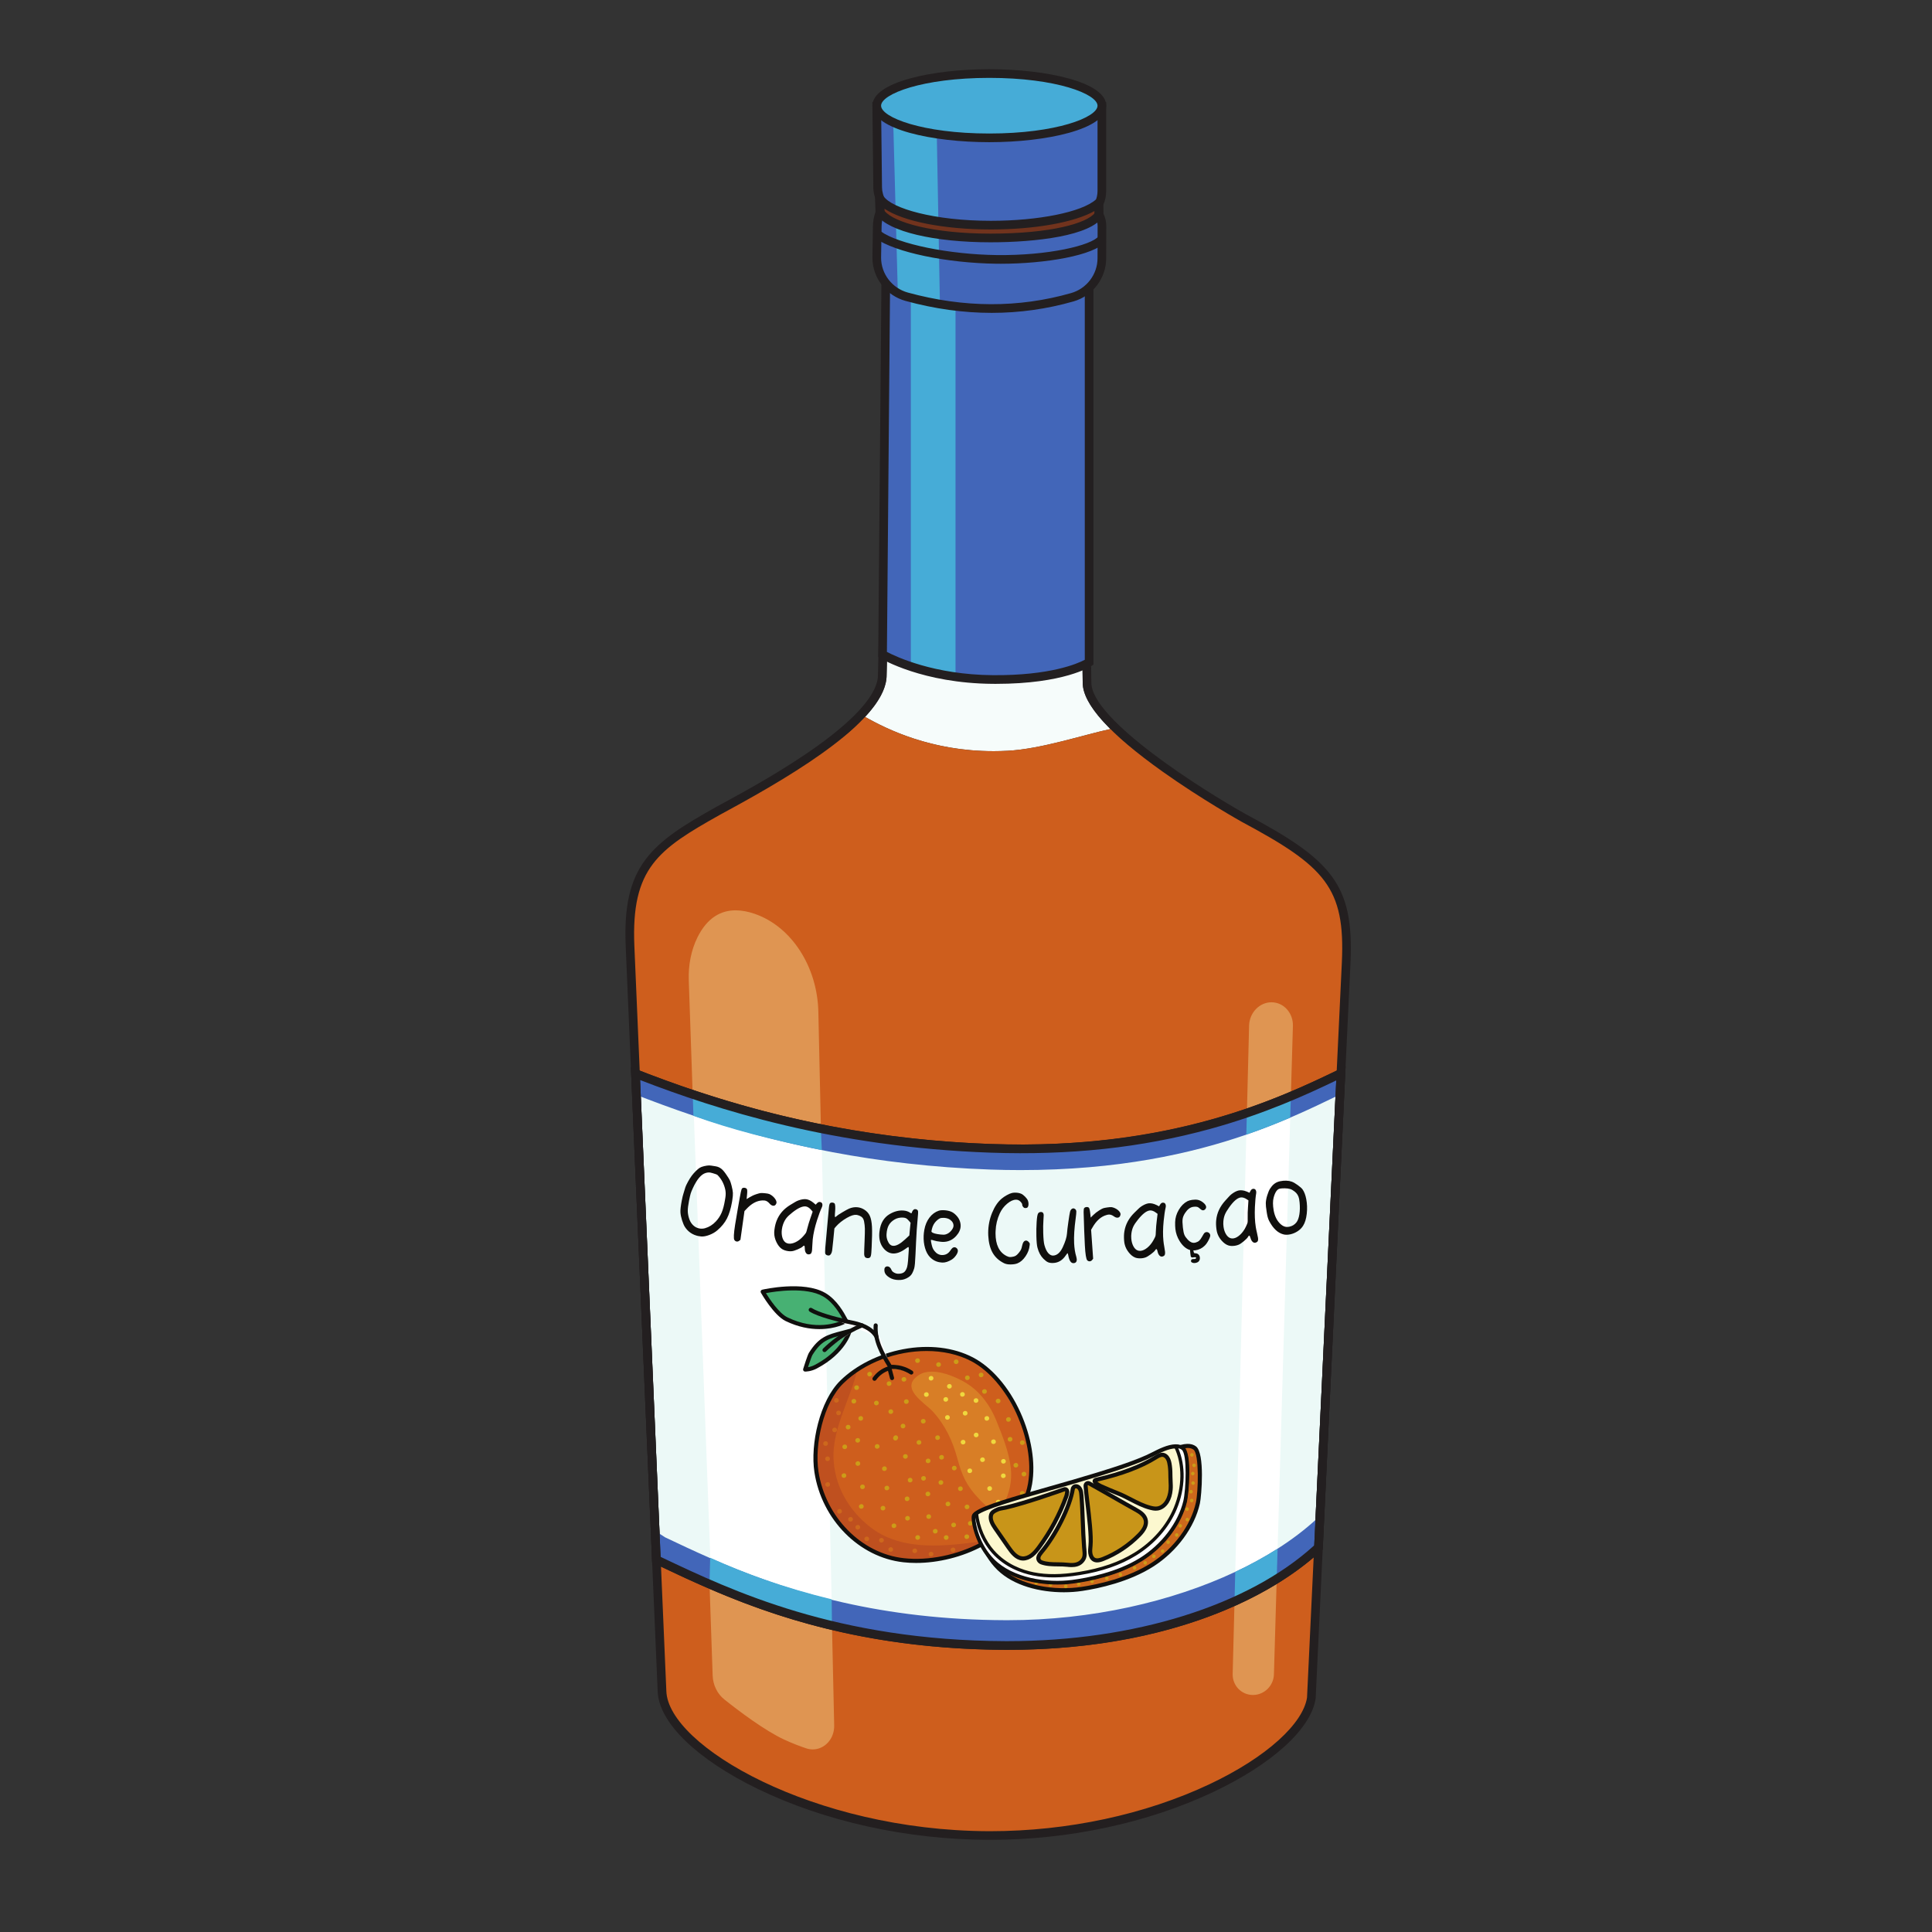
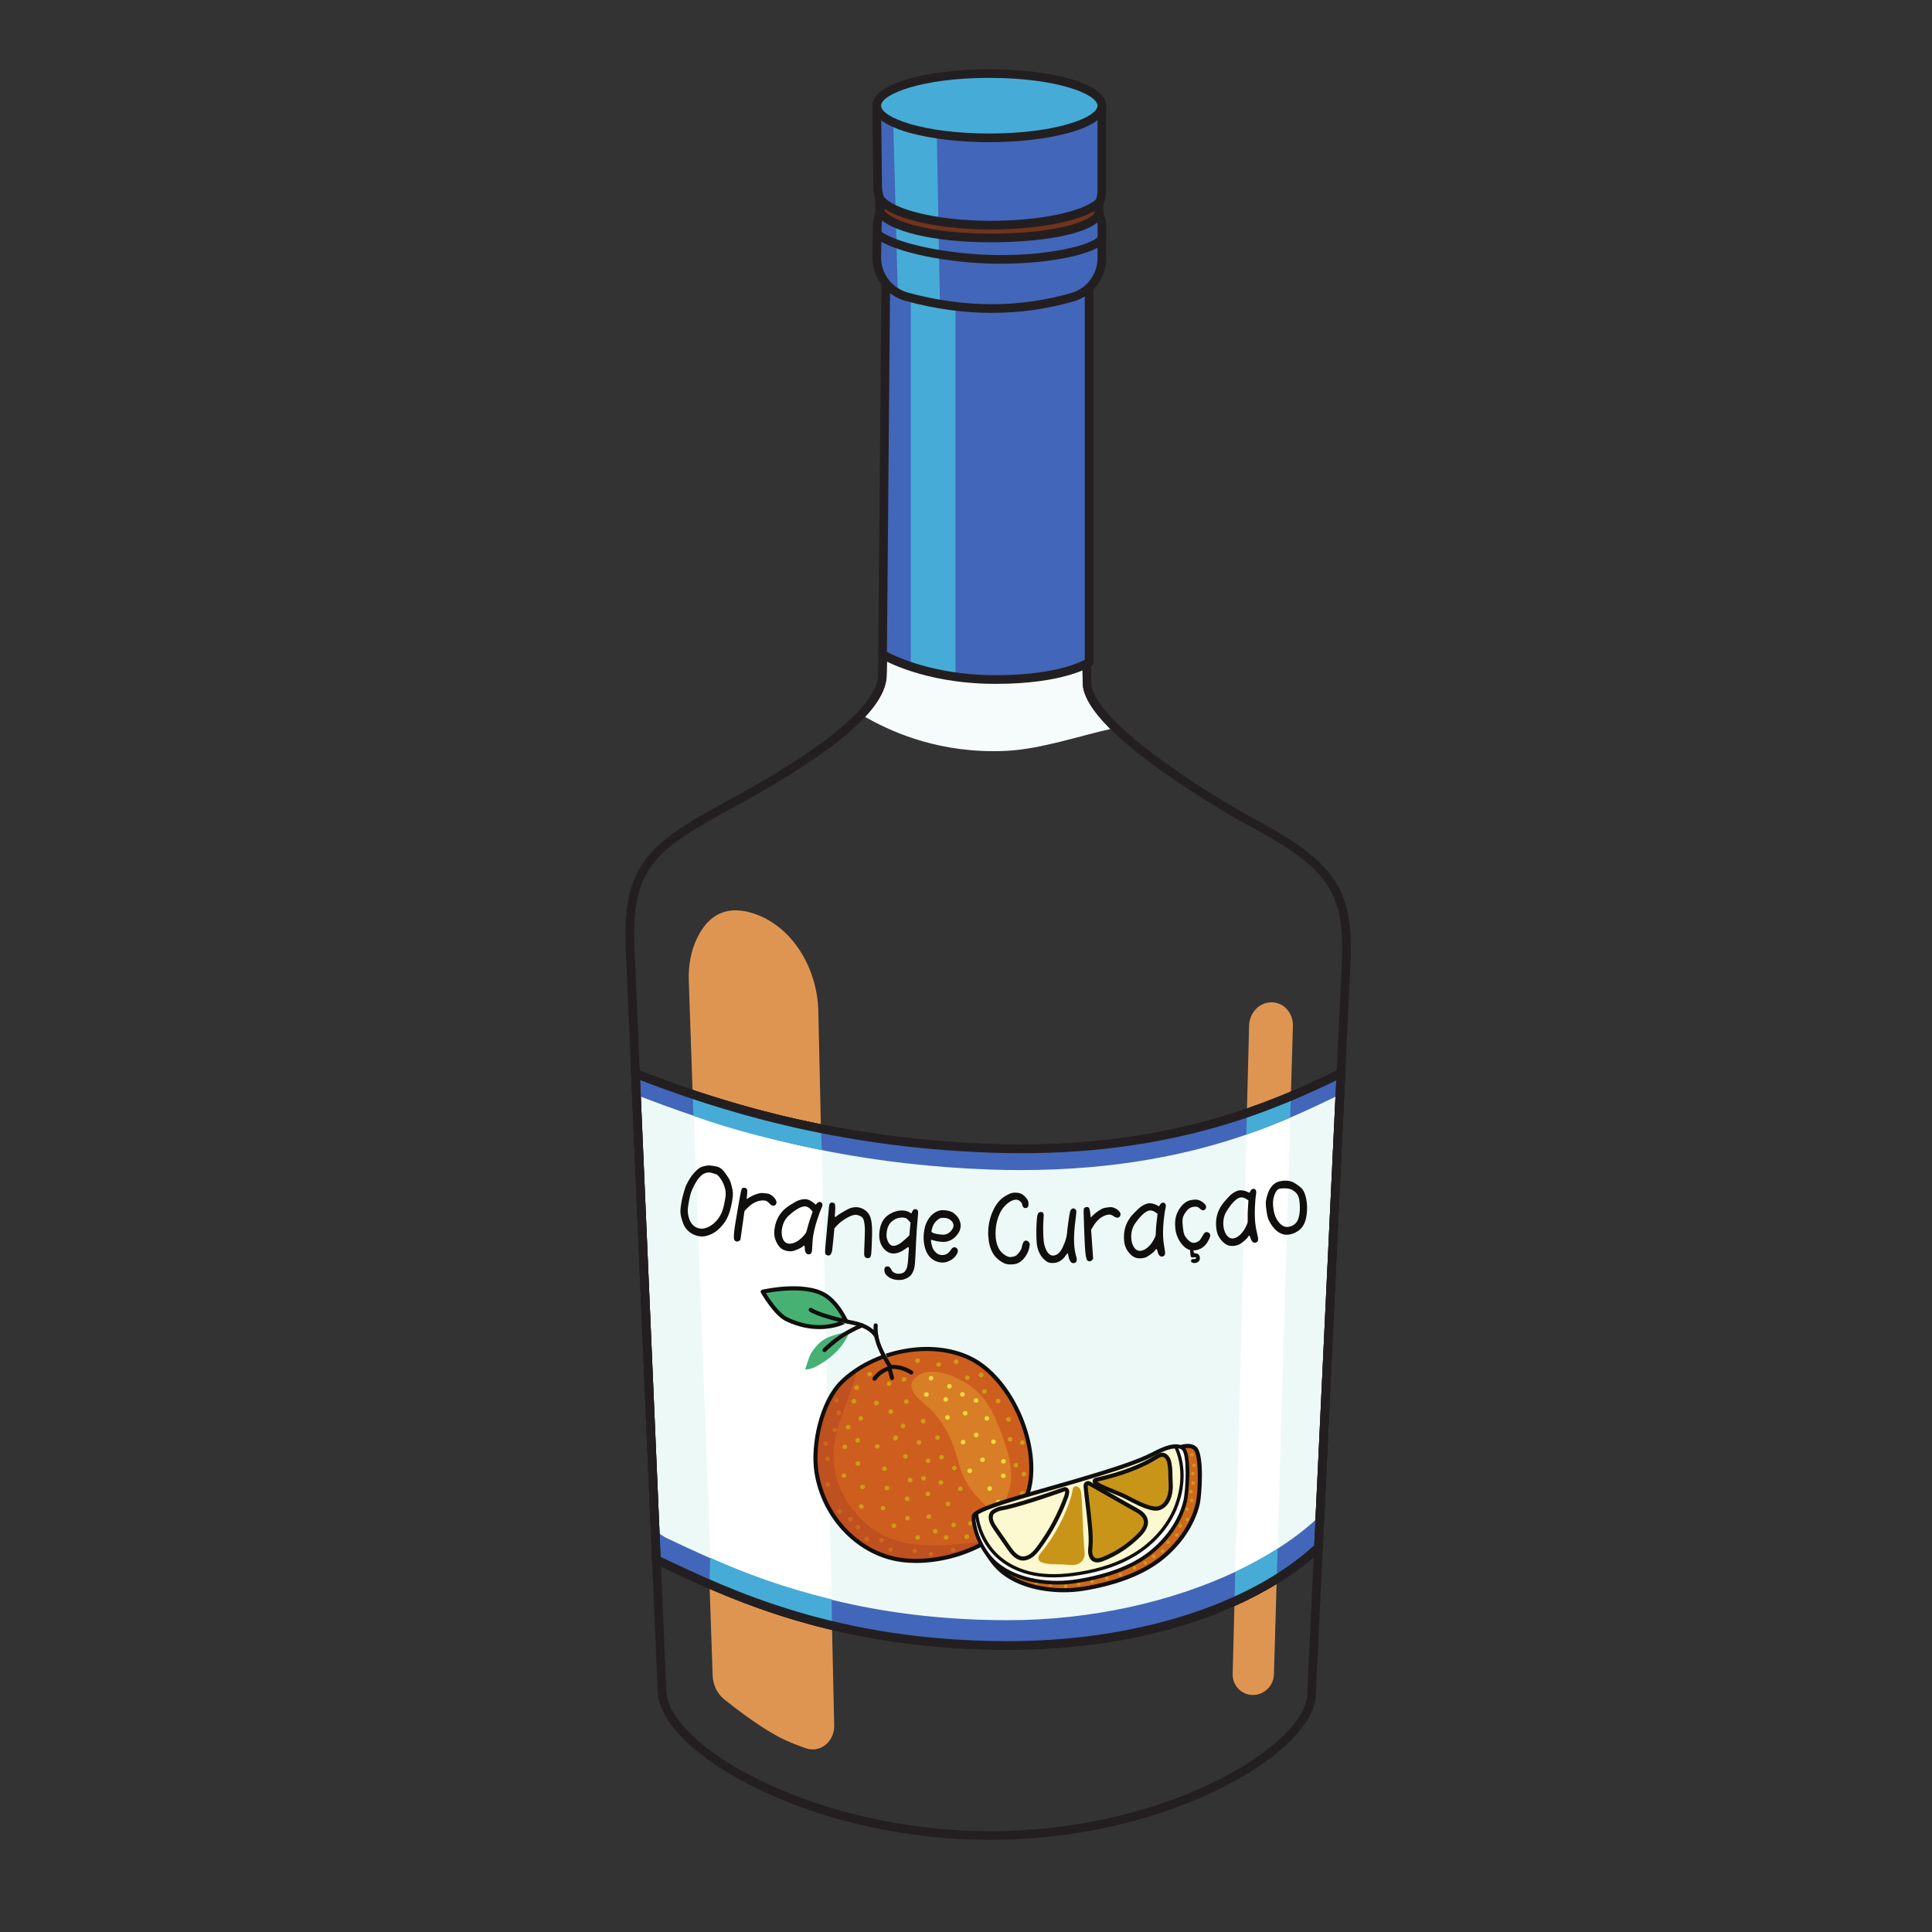
<svg xmlns="http://www.w3.org/2000/svg" width="200mm" height="200mm" viewBox="0 0 200 200">
  <rect x="0" y="0" width="200" height="200" fill="#333333" stroke="none" />
  <defs>
    <clipPath id="a" clipPathUnits="userSpaceOnUse">
      <path d="M12768.1 25436.4c-714.9 0-1223.4 251.2-1475.8 393.8 154.7 166.6 249.3 331.2 247.7 484.9l97.9 4001.1 2100.4-22.2 57-4069.6c-.7-143.9 106.1-322.4 318.7-533.5-323.4-70.5-798.2-229.8-1182.4-250.2-55.6-2.9-110.1-4.3-163.5-4.3" />
    </clipPath>
  </defs>
  <g clip-path="url(#a)" transform="matrix(.009 0 0 -.009 -12.077 306.687)">
    <path d="M11292.3 25436.4H14114v4879.82h-2821.7z" style="fill:#f6fcfb;fill-opacity:1;fill-rule:nonzero;stroke:none" />
  </g>
-   <path d="M15497.2 24756.6s-1219.9 689.4-1364.7 938.3c-323.5-68.3-809.3-233.4-1200.9-254.2-822.3-43.6-1398.1 251.3-1660.3 401.5-153-299.5-1087.9-752.3-1287.15-860.7-615.35-334.8-1481-643.6-1395.43-1789.3 33.42-447.6 40.44-944.5 62.73-1464.9 82.69-1921.7 178.68-4158.4 240.06-5590.4 39.34-913.5 65-1512.7 65.07-1514.7 23.68-669.3 1718.22-1650.2 3752.62-1658.3 1986-8 3619 935 3716 1581.5l82 1733.2 258.2 5451.7 60.4 1273.3c41.3 878.3-150 1055.2-1328.6 1753" style="fill:#ce5e1d;fill-opacity:1;fill-rule:nonzero;stroke:none" transform="matrix(.009 0 0 -.009 -12.077 306.687)" />
  <path d="M15753.4 14580.4h-2.4c-130.8 1.3-234 109.3-230.7 241.5l19.8 780.5c172.6 77.1 334.9 162.1 485.1 253.8l-30.4-1038.9c-3.8-131.4-111.8-236.9-241.4-236.9m-68.3 6747 24.1 951.7c3.7 148.7 118.8 268.8 257.4 268.8h2c139.4-1.1 248.9-123.5 244.6-273l-22.1-753.2c-7-2.9-14-5.9-21-8.9-25.9-10.9-51.6-21.6-77.2-32.1-125.5-51.3-261.3-103-407.8-153.3m-4994.9-7373.1c-24.7 0-50 4-75.3 12.4-75.3 25.1-160.1 57.6-250.9 99.5-224.6 103.6-522.58 328.8-690.38 462.4-81.13 64.6-130.93 166.5-134.65 275l-34.23 996.5c486.41-210 937.36-361.6 1407.86-472.9l24.3-1096.2c3.5-157.6-111.9-276.7-246.7-276.7m93.2 7191.2c-490.5 98.1-967.63 225.6-1454.05 388.2-7.3 2.5-14.54 4.9-21.78 7.3l-43.23 1259c-5.96 173.4 26.17 345.9 99.77 494.3 113.46 228.7 271.07 311.3 439.31 311.3 71.18 0 144.27-14.8 216.68-39.5 428-146.3 723.2-611.4 734.6-1126.2z" style="fill:#df9552;fill-opacity:1;fill-rule:nonzero;stroke:none" transform="matrix(.009 0 0 -.009 -12.077 306.687)" />
  <path d="m16765.2 21730.2-258-5451.6c-133.7-124-294-246.6-480.1-362.7h-.2c-146.1-90.9-307.8-177.9-485.5-258.2-662.5-300.5-1544.1-511.7-2634.6-508-712.1 2.6-1323.6 80.3-1853 196.6h-.3c-609.2 133.5-1110.5 318.9-1529.67 499.9-235.18 101.4-444.54 201.9-632.26 290.7-61.42 1432-157.48 3668.7-240.07 5590.5 182.84-71.2 404.06-154.7 662.03-241 434.07-145.1 970.97-298.9 1602.07-417.3h.2c539.9-101.4 1148.7-177.2 1821.2-201.2 1272.4-44.4 2228 159.3 2946.5 405.5h.3c183.5 62.8 351.9 128.6 505.7 193.5 219.8 92.6 410.5 183.8 575.7 263.3" style="fill:#ecf9f7;fill-opacity:1;fill-rule:nonzero;stroke:none" transform="matrix(.009 0 0 -.009 -12.077 306.687)" />
  <path d="m11058.9 15396.1 5.5-1.1c579.8-127.4 1199.7-193.1 1842.6-195.4 9.1-.1 18.4-.1 27.5-.1 965.9 0 1859.6 174 2586.3 503.6 169 76.4 330.4 162.2 479.7 255.2l12.3 7.5c166.3 104.7 316.1 217.5 445.6 335.6l253.1 5347.7c-153.7-73.6-318.7-150.7-502.7-228.1-173.5-73.3-339.9-137-508.9-194.8l-8.1-2.7c-809.4-276.2-1664.3-411.7-2603.1-411.7-116.6 0-234.3 2.1-353.5 6.3-615.1 21.9-1228.8 89.6-1824.1 201.2l-4.7.8c-545.1 102.3-1071.26 239.3-1608.68 419.1-235.06 78.6-435.62 153.5-593.13 214.2 81.26-1891.1 174.85-4070.2 235.51-5484.3l34.18-16.2c168.85-80.1 360.23-170.8 569.29-261 523.63-226 1005.23-383.6 1515.33-495.8m1875.6-296.3h-27.9c-648.1 2.4-1273.2 68.5-1858.4 196.6l-5.4 1.2c-518.4 113.6-1007.3 273.4-1538.74 502.8-210.67 90.8-402.91 182-572.51 262.4l-88.51 41.9-1.29 30.1c-61.41 1432-157.48 3668.6-240.06 5590.5l-3.28 76.3 71.19-27.7c165.32-64.4 389.72-149.8 659.75-240.2 531.54-177.7 1052.05-313.4 1590.95-414.7l4.7-.9c591.8-111.2 1202-178.6 1813.7-200.4 1070.3-37.3 2028.2 94.4 2928.7 402.8l8.1 2.7c164 56.4 325.9 118.4 494.6 189.6 212.4 89.5 392.5 175.2 573.5 262.4l75.4 36.3-262.9-5555.6-15-13.9c-140.5-130.3-304.6-254.2-487.6-368.4l-12.4-7.5c-149.6-92.4-310.8-177.8-479.2-253.8-739.4-335.4-1647.4-512.5-2627.4-512.5" style="fill:#231f20;fill-opacity:1;fill-rule:nonzero;stroke:none" transform="matrix(.009 0 0 -.009 -12.077 306.687)" />
  <path d="m16189.5 21466.9-162.6-5551c-146.1-90.9-307.8-177.9-485.5-258.2l142.1 5615.7h.3c183.5 62.8 351.9 128.6 505.7 193.5M10913.7 15395c-609.2 133.6-970.7 270.2-1389.87 451.2l-210.3 5640.2c434.07-145.1 845.07-273.8 1476.07-392.2z" style="fill:#fff;fill-opacity:1;fill-rule:nonzero;stroke:none" transform="matrix(.009 0 0 -.009 -12.077 306.687)" />
  <path d="m16749.6 21724.2-8.8-244.3c-158-76-342.4-166.1-558.5-258.7-151.9-65.1-319.6-131.6-505-195.6-635.1-219.1-1476.5-407.8-2597-407.8-113.5 0-229.1 1.9-347.8 6.1-669.9 23.5-1272.8 97.7-1810.9 198.9-617.1 116.1-1149.11 267.7-1598.99 419.2-255.88 86-485.01 172.1-688.55 251.4l63.97 236.8c856.27-334.2 2207.07-786 4043.57-850.7 2054.7-72.1 3339.2 522.5 4008 844.7m-219.6-5415.6c-108.6-100.9-272.6-236.6-502.7-378.9-137.4-84.9-298.4-172.4-485.4-255.9-588.1-263.1-1432.7-489.2-2605.3-489.2h-30.3c-708.5 2.5-1321.3 79.1-1853.5 194-607.6 131.4-1110.03 312.9-1529.91 491.5-239.13 101.9-451.51 202.6-641.32 292.6l15.58 292.7 94.2-61.4c157.03-74.7 329.86-156.6 521.07-240.3 416.16-182.4 919.08-372.7 1533.88-510.8 531.3-119.6 1146.1-200.1 1860.7-202.4h26.8c958.6 0 1885.1 212.3 2616.2 555.9 174.2 81.7 337.3 171 487.1 266.6 169.1 108 321.5 224 453.6 346.6z" style="fill:#4266b9;fill-opacity:1;fill-rule:nonzero;stroke:none" transform="matrix(.009 0 0 -.009 -12.077 306.687)" />
  <path d="M15550 15996.4c174.2 81.7 337.3 171 487.1 266.6l-9.8-333.3-.4-13.8c-146.1-90.9-307.8-177.9-485.5-258.2l.5 16.1zm639.5 5470.5-7.2-245.7c-151.9-65.1-319.6-131.6-505-195.6l6.2 247.8h.3c183.5 62.8 351.9 128.6 505.7 193.5m-5395-619.4c-568.4 116.1-1062.22 243-1476.55 394.5l-8.36 244.4c399.77-145.1 894.21-298.9 1475.41-417.3zm117.6-5501.2c-561.1 133.5-1022.79 318.9-1408.84 499.9l-.86 23.9 8.34 288.7c388.18-175.9 830.96-340.1 1397.16-478.3l3.5-301.9z" style="fill:#46acd7;fill-opacity:1;fill-rule:nonzero;stroke:none" transform="matrix(.009 0 0 -.009 -12.077 306.687)" />
  <path d="m8940.04 16169.1 17.74-8.4c800.72-380.1 2010.82-954.4 3949.02-961.2h27c1454.4 0 2768.2 410.8 3524.6 1101.9l253.2 5347.7c-335.9-161.1-820.2-385-1450.5-557.9-786.9-215.7-1613.1-305-2525.7-273-1813.5 63.7-3159.55 499.3-4030.85 835.1 81.35-1891.1 174.87-4070.2 235.49-5484.2m3995.76-1069.3h-29.3c-1960.6 6.8-3182.74 586.9-3991.48 970.8l-72.04 34.2-1.28 30c-61.39 1432-157.38 3668.6-240.06 5590.4l-3.29 76.4 71.24-27.8c861.62-336.3 2220.91-791 4069.21-855.9 2074.4-72.8 3330.2 532.3 4004.9 857.4l75.5 36.3-263.1-5555.7-15-13.8c-349.5-324.3-832.3-599.6-1396.2-796.3-658.7-229.6-1401.9-346-2209.1-346" style="fill:#231f20;fill-opacity:1;fill-rule:nonzero;stroke:none" transform="matrix(.009 0 0 -.009 -12.077 306.687)" />
  <path d="M11735.4 16130.2c-670.7 74-1093.6 764.6-1004.4 1348.3 10.7 70.3 24.1 128.6 39 178.5.5 2 1.2 4 1.7 5.9 1.3 4 2.5 7.8 3.7 11.7 1.2 3.8 2.4 7.6 3.6 11.3 1.6 4.9 3.2 9.6 4.9 14.3l3.3 9.6c3.7 10.3 7.5 20.1 11.2 29.7 3.8 9.5 7.6 18.7 11.5 27.5 53.7 124.1 71.1 185.6 131.6 308.7l.3 2c8.9 37.3 106.1 139 259.5 238.5 154.2 100.1 365.3 197.9 600.9 225.8 47.3 3.4 82.4 6.4 93.6 7.2h.5l2.1.2c133.5 6.5 246.4.1 344.7-18.2 266.6-49.5 426.5-186.3 603.7-388.2 29.3-41.7 57.9-86.9 86.2-135.4 258.5-443.3 294.6-680.4 259.7-979.6-23.4-200.8-169.9-478.1-484.4-670.1-35.5-21.7-73-42.2-112.7-61.4-279.1-135-690.8-185-860.2-166.3" style="fill:#ce5e1d;fill-opacity:1;fill-rule:nonzero;stroke:none" transform="matrix(.009 0 0 -.009 -12.077 306.687)" />
  <path d="M12796.2 16707.5c-77.8 0-164.9 99-189.6 124.6-148.7 154.3-200.6 273.4-254.6 474.2-52.9 196.7-139.9 381.5-281.9 535.6-92.4 100.1-387.5 266-161.7 416.8 43.7 29.2 96.1 40.8 151.4 40.8 146.2 0 313-80.9 395.5-131.5 162.8-99.9 276.9-261.8 342.9-423.3 69.9-171.2 150.8-371.1 170.3-556.7 14.8-140.8-12.3-287.4-89-423.6-23.4-41.5-52.6-56.9-83.3-56.9" style="fill:#d87e26;fill-opacity:1;fill-rule:nonzero;stroke:none" transform="matrix(.009 0 0 -.009 -12.077 306.687)" />
  <path d="M11868.4 16123.1c-45.3 0-89.7 2.3-133 7.1 22.7-2.5 49.7-3.8 80.2-3.8 197.1 0 538.3 53.2 780 170.1 37.2 18 72.5 37.2 106 57.3-232.4-139.9-548.7-230.7-833.2-230.7m-135.8 7.4c-.1 0-.2.1-.4.1.2 0 .3-.1.4-.1m969 223.3c.7.5 1.4.9 2.1 1.3-.7-.4-1.4-.8-2.1-1.3m3.5 2.1.9.6zm-1845.6 1531.6-.6 27.4c15.3 30.9 31.7 61 49.4 90.3-18.9-42.4-33.3-78.7-48.8-117.7" style="fill:#caa27d;fill-opacity:1;fill-rule:nonzero;stroke:none" transform="matrix(.009 0 0 -.009 -12.077 306.687)" />
  <path d="M10723.7 17419.5c13 169.2 59.1 341.7 135.2 495.4l.6-27.4c-14.3-35.7-29.4-73.6-49.6-120.5-3.9-8.8-7.7-18-11.5-27.5-3.7-9.6-7.5-19.4-11.2-29.7l-3.3-9.6c-1.7-4.7-3.3-9.4-4.9-14.3-1.2-3.7-2.4-7.5-3.6-11.3-1.2-3.9-2.4-7.7-3.7-11.7-.5-1.9-1.2-3.9-1.7-5.9-14.9-49.9-28.3-108.2-39-178.5-3-19.6-5.4-39.2-7.3-59" style="fill:#d8a582;fill-opacity:1;fill-rule:nonzero;stroke:none" transform="matrix(.009 0 0 -.009 -12.077 306.687)" />
  <path d="M11815.6 16126.4c-30.5 0-57.5 1.3-80.2 3.8-.9.1-1.8.2-2.8.3-.1 0-.2.1-.4.1-519.6 59-920.3 508.2-998.9 1013.1-13.8 88.4-16.8 181.6-9.6 275.8 1.9 19.8 4.3 39.4 7.3 59 10.7 70.3 24.1 128.6 39 178.5.5 2 1.2 4 1.7 5.9 1.3 4 2.5 7.8 3.7 11.7 1.2 3.8 2.4 7.6 3.6 11.3 1.6 4.9 3.2 9.6 4.9 14.3l3.3 9.6c3.7 10.3 7.5 20.1 11.2 29.7 3.8 9.5 7.6 18.7 11.5 27.5 20.2 46.9 35.3 84.8 49.6 120.5 15.5 39 29.9 75.3 48.8 117.7 76.3 125.8 174.6 234.2 293 311-77.5-329.8-286.4-672.8-272-1014.8 13.5-319.8 173.8-595.9 423.3-790.6 209.3-163.4 465.2-211.4 727.7-211.4 211.9 0 428.3 31.3 628 58.5-.8-.5-1.5-1-2.3-1.4l-.9-.6c-.5-.2-.9-.5-1.4-.8-.7-.4-1.4-.8-2.1-1.3-33.5-20.1-68.8-39.3-106-57.3-241.7-116.9-582.9-170.1-780-170.1" style="fill:#bf501f;fill-opacity:1;fill-rule:nonzero;stroke:none" transform="matrix(.009 0 0 -.009 -12.077 306.687)" />
  <path d="M12000 18536.9c-345.8 0-712.5-132.6-958.6-373-228.9-223.7-332.3-704.6-285.2-1013.4 79.9-523.7 492.8-942.9 981.8-996.8 285.5-31.5 616.8 36.3 886.4 181.3 302.1 162.5 494.7 403.3 542.2 678 87 503.3-231.9 1187.9-656.2 1408.6-150.2 78-327.4 115.3-510.4 115.3m-120.9-2438c-49.7 0-98.6 2.6-146.2 7.9-510 56.2-940.3 492.2-1023.4 1036.5-48.8 320.4 59.6 820.5 299 1054.3 180.2 176.1 443.7 307.3 723.1 360.1 293 55.3 577.3 21.8 800.6-94.3 215.5-112.1 414.4-341.9 545.6-630.5 128.2-282 177.5-583.7 135.3-827.9-50.1-289.3-251.2-542-566.4-711.6-232.7-125.2-510.4-194.5-767.6-194.5" style="fill:#100f0d;fill-opacity:1;fill-rule:nonzero;stroke:none" transform="matrix(.009 0 0 -.009 -12.077 306.687)" />
-   <path d="M12933.5 17514.9c8.6-34 61.5-20.7 52.9 13.4-8.6 34-61.5 20.7-52.9-13.4m-18.6 227.9c8.6-34 61.5-20.7 52.9 13.4-8.6 34-61.5 20.7-52.9-13.4m178.4-628.5c8.6-34 61.5-20.7 52.9 13.4-8.6 34-61.5 20.7-52.9-13.4m-651.2 1107.8c8.6-34 61.5-20.7 52.9 13.4-8.6 34-61.5 20.7-52.9-13.4m158.3 32.6c8.6-34 61.5-20.8 52.9 13.3s-61.5 20.8-52.9-13.3m-1058.7-99.7c8.6-34.1 61.5-20.8 52.9 13.3s-61.5 20.8-52.9-13.3m-223.3 109c8.5-34 61.4-20.7 52.8 13.4-8.5 34-61.4 20.7-52.8-13.4m422-315.6c8.6-34 61.5-20.7 52.9 13.4-8.6 34-61.5 20.7-52.9-13.4m-120.2 395.5c8.6-34 61.5-20.7 52.9 13.4-8.6 34-61.5 20.7-52.9-13.4m92.4-139.8c8.6-34 61.5-20.7 52.9 13.4-8.6 34-61.5 20.7-52.9-13.4m156.8 215.3c8.5-34 61.4-20.7 52.8 13.4-8.6 34-61.5 20.7-52.8-13.4m-167.3-752.6c8.6-34 61.5-20.7 52.9 13.4-8.6 34-61.5 20.7-52.9-13.4m443.6-359.1c8.6-34.1 61.5-20.8 52.9 13.3-8.6 34-61.5 20.7-52.9-13.3m-964.7 194.8c8.6-34 61.5-20.7 52.9 13.3-8.6 34.1-61.5 20.8-52.9-13.3m-110.4 152.1c8.6-34 61.5-20.7 52.9 13.3-8.6 34.1-61.5 20.8-52.9-13.3m334.3-222.1c8.6-34.1 61.5-20.8 52.9 13.3-8.6 34-61.5 20.7-52.9-13.3m156.8 400.5c8.6-34 61.5-20.7 52.9 13.3-8.6 34.1-61.5 20.8-52.9-13.3m59.9-279.1c-1.1-1.8-2.2-3.7-3.3-5.5-7.5-12.7-3.2-29.9 9.5-37.4 12.6-7.6 29.8-3.3 37.4 9.4 1.1 1.9 2.1 3.7 3.2 5.6 7.6 12.6 3.3 29.8-9.4 37.3-12.7 7.6-29.8 3.3-37.4-9.4m263.9-75.2c8.6-34 61.5-20.7 52.9 13.4-8.6 34-61.5 20.7-52.9-13.4m552.9-741.8c8.6-34 61.5-20.7 52.9 13.4-8.6 34-61.5 20.7-52.9-13.4m146.3-345.5c8.6-34.1 61.5-20.8 52.9 13.3-8.6 34-61.5 20.7-52.9-13.3m-108.2 156.4c8.6-34.1 61.5-20.8 52.9 13.3-8.6 34-61.5 20.7-52.9-13.3m319.7 1407.2c8.6-34 61.5-20.7 52.9 13.4-8.6 34-61.5 20.7-52.9-13.4m203.8-738.8c8.6-34 61.5-20.7 52.9 13.4-8.6 34-61.5 20.7-52.9-13.4m-1129.2-831c8.6-34 61.5-20.7 52.9 13.4-8.6 34-61.5 20.7-52.9-13.4m-121.6 445c8.6-34 61.5-20.7 52.9 13.3-8.6 34.1-61.5 20.8-52.9-13.3m-151.5-310.1c8.6-34.1 61.5-20.8 52.9 13.3-8.6 34-61.5 20.8-52.9-13.3m-429.1 1588.7c8.6-34 61.5-20.7 52.9 13.4-8.6 34-61.5 20.7-52.9-13.4m227.5-177c8.6-34 61.5-20.7 52.9 13.4-8.6 34-61.5 20.7-52.9-13.4m-259.6 20.5c8.5-34 61.4-20.7 52.8 13.4-8.6 34-61.5 20.7-52.8-13.4m974.5 421.9c8.6-34 61.5-20.7 52.9 13.3-8.6 34.1-61.5 20.8-52.9-13.3m202.4 32.2c8.6-34 61.5-20.7 52.9 13.4-8.6 34-61.5 20.7-52.9-13.4m325.7-341.6c8.6-34.1 61.5-20.8 52.9 13.3-8.6 34-61.5 20.8-52.9-13.3m-650.8-1178.9c8.6-34.1 61.5-20.8 52.9 13.3-8.6 34-61.5 20.7-52.9-13.3m2.4 380.3c8.6-34 61.5-20.7 52.9 13.4-8.6 34-61.5 20.7-52.9-13.4m371.4-319.8c8.6-34 61.5-20.7 52.9 13.4-8.6 34-61.5 20.7-52.9-13.4m-70.5 237c8.6-34 61.5-20.7 52.9 13.4-8.6 34-61.5 20.7-52.9-13.4m528.7-565.4c8.6-34 61.5-20.7 52.9 13.4-8.6 34-61.5 20.7-52.9-13.4m-114.3-128.6c8.6-34 61.5-20.7 52.9 13.4-8.6 34-61.5 20.7-52.9-13.4m368.6 986.8c8.6-34 61.5-20.7 52.9 13.4-8.6 34-61.5 20.7-52.9-13.4m-478.8-806.9c8.6-34.1 61.5-20.8 52.9 13.3s-61.5 20.8-52.9-13.3m477.6 224.2c8.6-34.1 61.5-20.8 52.9 13.3-8.6 34-61.5 20.7-52.9-13.3m-637.5-499.4c8.6-34.1 61.5-20.8 52.9 13.3s-61.5 20.8-52.9-13.3m-217 376.5c8.6-34 61.5-20.7 52.9 13.4-8.6 34-61.5 20.7-52.9-13.4m-145.9-313.4c8.6-34 61.5-20.7 52.9 13.3-8.6 34.1-61.5 20.8-52.9-13.3m125.9-72.5c8.5-34 61.5-20.7 52.8 13.4-8.5 34-61.4 20.7-52.8-13.4m85.6 144.6c8.6-34 61.5-20.7 52.9 13.4-8.6 34-61.5 20.7-52.9-13.4m-286.8 96.4c8.6-34 61.5-20.7 52.9 13.4-8.6 34-61.5 20.7-52.9-13.4m140.2 391.7c8.6-34 61.5-20.7 52.9 13.3-8.6 34.1-61.5 20.8-52.9-13.3m-353.9 27.9c8.5-34.1 61.4-20.8 52.8 13.3-8.5 34-61.4 20.7-52.8-13.3m-29.9-438.9c8.6-34 61.5-20.7 52.9 13.4-8.6 34-61.5 20.7-52.9-13.4m-237.8 347.8c8.6-34 61.5-20.7 52.9 13.4-8.6 34-61.5 20.7-52.9-13.4m-294-211.9c8.6-34 61.5-20.7 52.9 13.4-8.6 34-61.5 20.7-52.9-13.4m249.3-19.7c8.6-34 61.5-20.7 52.9 13.4-8.6 34-61.5 20.7-52.9-13.4m-448.9 374.5c8.5-34 61.4-20.7 52.8 13.4-8.6 34-61.5 20.7-52.8-13.4m160 138.6c8.6-34 61.5-20.7 52.9 13.4-8.6 34-61.5 20.7-52.9-13.4m-150.9 192.3c8.6-34 61.5-20.7 52.9 13.4-8.6 34-61.5 20.7-52.9-13.4m204.4-460.1c8.6-34 61.5-20.7 52.9 13.4-8.6 34-61.5 20.7-52.9-13.4m252 209c8.6-34.1 61.5-20.8 52.9 13.3-8.6 34-61.5 20.8-52.9-13.3m-272.5 578.1c8.6-34 61.5-20.7 52.9 13.4-8.6 34-61.5 20.7-52.9-13.4m722.6-689.6c8.5-34 61.4-20.7 52.8 13.4-8.5 34-61.5 20.7-52.8-13.4m-3.4 656.9c8.6-34 61.5-20.7 52.9 13.3-8.6 34.1-61.5 20.8-52.9-13.3m164.9-188.8c8.6-34 61.5-20.8 52.9 13.3s-61.5 20.8-52.9-13.3m-370.5-216.1c8.6-34 61.5-20.7 52.9 13.4-8.6 34-61.5 20.7-52.9-13.4" style="fill:#cc9c18;fill-opacity:1;fill-rule:nonzero;stroke:none" transform="matrix(.009 0 0 -.009 -12.077 306.687)" />
+   <path d="M12933.5 17514.9c8.6-34 61.5-20.7 52.9 13.4-8.6 34-61.5 20.7-52.9-13.4m-18.6 227.9c8.6-34 61.5-20.7 52.9 13.4-8.6 34-61.5 20.7-52.9-13.4m178.4-628.5c8.6-34 61.5-20.7 52.9 13.4-8.6 34-61.5 20.7-52.9-13.4m-651.2 1107.8c8.6-34 61.5-20.7 52.9 13.4-8.6 34-61.5 20.7-52.9-13.4m158.3 32.6c8.6-34 61.5-20.8 52.9 13.3s-61.5 20.8-52.9-13.3m-1058.7-99.7c8.6-34.1 61.5-20.8 52.9 13.3s-61.5 20.8-52.9-13.3m-223.3 109c8.5-34 61.4-20.7 52.8 13.4-8.5 34-61.4 20.7-52.8-13.4m422-315.6c8.6-34 61.5-20.7 52.9 13.4-8.6 34-61.5 20.7-52.9-13.4m-120.2 395.5c8.6-34 61.5-20.7 52.9 13.4-8.6 34-61.5 20.7-52.9-13.4m92.4-139.8c8.6-34 61.5-20.7 52.9 13.4-8.6 34-61.5 20.7-52.9-13.4m156.8 215.3c8.5-34 61.4-20.7 52.8 13.4-8.6 34-61.5 20.7-52.8-13.4m-167.3-752.6c8.6-34 61.5-20.7 52.9 13.4-8.6 34-61.5 20.7-52.9-13.4m443.6-359.1c8.6-34.1 61.5-20.8 52.9 13.3-8.6 34-61.5 20.7-52.9-13.3m-964.7 194.8c8.6-34 61.5-20.7 52.9 13.3-8.6 34.1-61.5 20.8-52.9-13.3m-110.4 152.1c8.6-34 61.5-20.7 52.9 13.3-8.6 34.1-61.5 20.8-52.9-13.3m334.3-222.1c8.6-34.1 61.5-20.8 52.9 13.3-8.6 34-61.5 20.7-52.9-13.3m156.8 400.5c8.6-34 61.5-20.7 52.9 13.3-8.6 34.1-61.5 20.8-52.9-13.3m59.9-279.1c-1.1-1.8-2.2-3.7-3.3-5.5-7.5-12.7-3.2-29.9 9.5-37.4 12.6-7.6 29.8-3.3 37.4 9.4 1.1 1.9 2.1 3.7 3.2 5.6 7.6 12.6 3.3 29.8-9.4 37.3-12.7 7.6-29.8 3.3-37.4-9.4m263.9-75.2c8.6-34 61.5-20.7 52.9 13.4-8.6 34-61.5 20.7-52.9-13.4m552.9-741.8m146.3-345.5c8.6-34.1 61.5-20.8 52.9 13.3-8.6 34-61.5 20.7-52.9-13.3m-108.2 156.4c8.6-34.1 61.5-20.8 52.9 13.3-8.6 34-61.5 20.7-52.9-13.3m319.7 1407.2c8.6-34 61.5-20.7 52.9 13.4-8.6 34-61.5 20.7-52.9-13.4m203.8-738.8c8.6-34 61.5-20.7 52.9 13.4-8.6 34-61.5 20.7-52.9-13.4m-1129.2-831c8.6-34 61.5-20.7 52.9 13.4-8.6 34-61.5 20.7-52.9-13.4m-121.6 445c8.6-34 61.5-20.7 52.9 13.3-8.6 34.1-61.5 20.8-52.9-13.3m-151.5-310.1c8.6-34.1 61.5-20.8 52.9 13.3-8.6 34-61.5 20.8-52.9-13.3m-429.1 1588.7c8.6-34 61.5-20.7 52.9 13.4-8.6 34-61.5 20.7-52.9-13.4m227.5-177c8.6-34 61.5-20.7 52.9 13.4-8.6 34-61.5 20.7-52.9-13.4m-259.6 20.5c8.5-34 61.4-20.7 52.8 13.4-8.6 34-61.5 20.7-52.8-13.4m974.5 421.9c8.6-34 61.5-20.7 52.9 13.3-8.6 34.1-61.5 20.8-52.9-13.3m202.4 32.2c8.6-34 61.5-20.7 52.9 13.4-8.6 34-61.5 20.7-52.9-13.4m325.7-341.6c8.6-34.1 61.5-20.8 52.9 13.3-8.6 34-61.5 20.8-52.9-13.3m-650.8-1178.9c8.6-34.1 61.5-20.8 52.9 13.3-8.6 34-61.5 20.7-52.9-13.3m2.4 380.3c8.6-34 61.5-20.7 52.9 13.4-8.6 34-61.5 20.7-52.9-13.4m371.4-319.8c8.6-34 61.5-20.7 52.9 13.4-8.6 34-61.5 20.7-52.9-13.4m-70.5 237c8.6-34 61.5-20.7 52.9 13.4-8.6 34-61.5 20.7-52.9-13.4m528.7-565.4c8.6-34 61.5-20.7 52.9 13.4-8.6 34-61.5 20.7-52.9-13.4m-114.3-128.6c8.6-34 61.5-20.7 52.9 13.4-8.6 34-61.5 20.7-52.9-13.4m368.6 986.8c8.6-34 61.5-20.7 52.9 13.4-8.6 34-61.5 20.7-52.9-13.4m-478.8-806.9c8.6-34.1 61.5-20.8 52.9 13.3s-61.5 20.8-52.9-13.3m477.6 224.2c8.6-34.1 61.5-20.8 52.9 13.3-8.6 34-61.5 20.7-52.9-13.3m-637.5-499.4c8.6-34.1 61.5-20.8 52.9 13.3s-61.5 20.8-52.9-13.3m-217 376.5c8.6-34 61.5-20.7 52.9 13.4-8.6 34-61.5 20.7-52.9-13.4m-145.9-313.4c8.6-34 61.5-20.7 52.9 13.3-8.6 34.1-61.5 20.8-52.9-13.3m125.9-72.5c8.5-34 61.5-20.7 52.8 13.4-8.5 34-61.4 20.7-52.8-13.4m85.6 144.6c8.6-34 61.5-20.7 52.9 13.4-8.6 34-61.5 20.7-52.9-13.4m-286.8 96.4c8.6-34 61.5-20.7 52.9 13.4-8.6 34-61.5 20.7-52.9-13.4m140.2 391.7c8.6-34 61.5-20.7 52.9 13.3-8.6 34.1-61.5 20.8-52.9-13.3m-353.9 27.9c8.5-34.1 61.4-20.8 52.8 13.3-8.5 34-61.4 20.7-52.8-13.3m-29.9-438.9c8.6-34 61.5-20.7 52.9 13.4-8.6 34-61.5 20.7-52.9-13.4m-237.8 347.8c8.6-34 61.5-20.7 52.9 13.4-8.6 34-61.5 20.7-52.9-13.4m-294-211.9c8.6-34 61.5-20.7 52.9 13.4-8.6 34-61.5 20.7-52.9-13.4m249.3-19.7c8.6-34 61.5-20.7 52.9 13.4-8.6 34-61.5 20.7-52.9-13.4m-448.9 374.5c8.5-34 61.4-20.7 52.8 13.4-8.6 34-61.5 20.7-52.8-13.4m160 138.6c8.6-34 61.5-20.7 52.9 13.4-8.6 34-61.5 20.7-52.9-13.4m-150.9 192.3c8.6-34 61.5-20.7 52.9 13.4-8.6 34-61.5 20.7-52.9-13.4m204.4-460.1c8.6-34 61.5-20.7 52.9 13.4-8.6 34-61.5 20.7-52.9-13.4m252 209c8.6-34.1 61.5-20.8 52.9 13.3-8.6 34-61.5 20.8-52.9-13.3m-272.5 578.1c8.6-34 61.5-20.7 52.9 13.4-8.6 34-61.5 20.7-52.9-13.4m722.6-689.6c8.5-34 61.4-20.7 52.8 13.4-8.5 34-61.5 20.7-52.8-13.4m-3.4 656.9c8.6-34 61.5-20.7 52.9 13.3-8.6 34.1-61.5 20.8-52.9-13.3m164.9-188.8c8.6-34 61.5-20.8 52.9 13.3s-61.5 20.8-52.9-13.3m-370.5-216.1c8.6-34 61.5-20.7 52.9 13.4-8.6 34-61.5 20.7-52.9-13.4" style="fill:#cc9c18;fill-opacity:1;fill-rule:nonzero;stroke:none" transform="matrix(.009 0 0 -.009 -12.077 306.687)" />
  <path d="M11181.7 16502.9c8.6-34 61.5-20.7 52.9 13.4-8.6 34-61.5 20.7-52.9-13.4m843-308.6c8.6-34 61.5-20.7 52.9 13.4-8.6 34-61.5 20.7-52.9-13.4m-464 52.6c8.6-34 61.5-20.7 52.9 13.3-8.6 34.1-61.5 20.8-52.9-13.3m716.6-4.1c8.6-34 61.5-20.7 52.9 13.4-8.6 34-61.5 20.7-52.9-13.4m-1441.5 752.4c8.6-34.1 61.5-20.8 52.9 13.3-8.6 34-61.5 20.7-52.9-13.3m-1.7 295.4c8.6-34 61.5-20.7 52.9 13.3-8.6 34.1-61.5 20.8-52.9-13.3m-22.6 175.2c8.6-34.1 61.5-20.8 52.9 13.3-8.6 34-61.5 20.8-52.9-13.3m149.2 352.2c8.6-34 61.5-20.8 52.9 13.3s-61.5 20.8-52.9-13.3m-44.9-195.4c8.6-34.1 61.5-20.8 52.9 13.3s-61.5 20.8-52.9-13.3m369.3-1253.8c8.6-34 61.5-20.7 52.9 13.3-8.6 34.1-61.5 20.8-52.9-13.3m169.2-15.5c8.6-34 61.5-20.7 52.9 13.4-8.6 34-61.5 20.7-52.9-13.4m382.9-121.7c8.6-34 61.5-20.7 52.9 13.4-8.6 34-61.5 20.7-52.9-13.4m-865.2 454.5c8.6-34 61.5-20.7 52.9 13.4-8.6 34-61.5 20.7-52.9-13.4m126.3-91.8c8.6-34 61.5-20.8 52.9 13.3s-61.5 20.8-52.9-13.3m-162.1 1368.5c8.5-34.1 61.4-20.8 52.8 13.3-8.6 34-61.5 20.7-52.8-13.3" style="fill:#cd681c;fill-opacity:1;fill-rule:nonzero;stroke:none" transform="matrix(.009 0 0 -.009 -12.077 306.687)" />
  <path d="M12855.9 17095c8.5-34 61.4-20.7 52.8 13.4-8.5 34-61.4 20.7-52.8-13.4m-462.9 386.8c8.6-34 61.5-20.7 52.9 13.4-8.6 34-61.5 20.7-52.9-13.4m223.4-201.9c8.6-34.1 61.5-20.8 52.9 13.3-8.6 34-61.5 20.7-52.9-13.3m181-487.3c8.6-34 61.5-20.8 52.9 13.3s-61.5 20.8-52.9-13.3m59.8 468.9c8.6-34.1 61.5-20.8 52.9 13.3-8.6 34-61.5 20.7-52.9-13.3m-190.9 493.7c8.6-34.1 61.5-20.8 52.9 13.3-8.6 34-61.5 20.7-52.9-13.3m-280.7 276c8.6-34 61.5-20.7 52.9 13.4-8.6 34-61.5 20.7-52.9-13.4m31.4-217.1c8.6-34 61.5-20.7 52.9 13.4-8.6 34-61.5 20.7-52.9-13.4m-204-48.1c8.6-34 61.5-20.7 52.9 13.4-8.6 34-61.5 20.7-52.9-13.4m529.8-279.2c8.6-34.1 61.5-20.8 52.8 13.3-8.5 34-61.4 20.7-52.8-13.3m-272.8-334.6c8.6-34 61.5-20.7 52.9 13.4-8.6 34-61.5 20.7-52.9-13.4m228.7-203.8c8.6-34.1 61.5-20.8 52.9 13.3s-61.5 20.8-52.9-13.3m-728.1 1081.1c8.6-34.1 61.5-20.8 52.9 13.3-8.6 34-61.5 20.7-52.9-13.3m223.3-56c8.6-34.1 61.5-20.8 52.9 13.3-8.6 34-61.5 20.8-52.9-13.3m41.7 150.6c8.6-34.1 61.5-20.8 52.9 13.3s-61.5 20.8-52.9-13.3m-210.9 92.6c8.6-34 61.5-20.7 52.9 13.4-8.6 34-61.5 20.7-52.9-13.4m518.9-652.4c8.6-34 61.5-20.7 52.9 13.3-8.6 34.1-61.5 20.8-52.9-13.3m-1.9 396.1c8.6-34 61.5-20.7 52.9 13.3-8.6 34.1-61.5 20.8-52.9-13.3" style="fill:#efd83e;fill-opacity:1;fill-rule:nonzero;stroke:none" transform="matrix(.009 0 0 -.009 -12.077 306.687)" />
  <path d="M10724.2 18355.6c-62.2-32.6-121.5-32.1-121.5-32.1s48.5 155.7 63.7 179.9c125.2 199.7 220 200.8 447.2 263.5 0 0-57.5-237.3-389.4-411.3" style="fill:#47b173;fill-opacity:1;fill-rule:nonzero;stroke:none" transform="matrix(.009 0 0 -.009 -12.077 306.687)" />
-   <path d="M10724.2 18355.6h.1zm351.7 376.7c-12.1-3.2-23.7-6.3-35-9.2-171.5-44.8-249.8-65.2-354.5-232.2-7.8-12.4-31.3-81-50.4-140.3 20.7 3.6 48.8 11 77.3 25.9 238.1 124.9 330.7 282.9 362.6 355.8m-473-432.3h-.4c-7.5 0-14.5 3.6-18.9 9.7-4.4 6-5.6 13.7-3.4 20.9 8.2 26.5 50.2 159.8 66.2 185.4 114.6 182.8 209.8 207.7 382.6 252.8 24.3 6.3 50.3 13.1 78.3 20.8 8.1 2.3 16.7 0 22.7-5.8s8.5-14.4 6.5-22.5c-2.4-10.1-63.9-249.6-401.3-426.6-64.6-33.8-125.9-34.7-132.3-34.7" style="fill:#100f0d;fill-opacity:1;fill-rule:nonzero;stroke:none" transform="matrix(.009 0 0 -.009 -12.077 306.687)" />
  <path d="M11073.1 18883.9c1.2-1.9-286.6-173.5-683.7 18.5-130.8 63.2-275.1 316.6-275.1 316.6s463.6 106 706.3-33.7c152.6-87.7 236.2-276.1 252.5-301.4" style="fill:#47b173;fill-opacity:1;fill-rule:nonzero;stroke:none" transform="matrix(.009 0 0 -.009 -12.077 306.687)" />
  <path d="M10151.7 19202.5c41.2-66.6 150.4-231.7 247.9-278.9 326.9-158 575-62.4 641.4-30.4-29.8 55.7-107.5 200-232.1 271.6-196 112.8-549.3 58.1-657.2 37.7m614.4-413.8c-110.6 0-243 22.8-387 92.4-135.8 65.6-279.3 315.7-285.3 326.3-3.7 6.5-4.1 14.3-1.1 21.1 3 6.9 9 11.9 16.3 13.5 19.3 4.5 475.5 106.4 723.4-36.3 137.2-78.9 219.7-233.3 250.8-291.4 4.3-8 8-14.9 9.7-17.6l.2-.3c5.6-8.9 4.5-20.5-2.5-28.4-12.7-14.1-137.4-79.3-324.5-79.3" style="fill:#100f0d;fill-opacity:1;fill-rule:nonzero;stroke:none" transform="matrix(.009 0 0 -.009 -12.077 306.687)" />
  <path d="M11566.1 18337.7c-66.4-20.6-125.6-63.6-165.8-120.2z" style="fill:#fff;fill-opacity:1;fill-rule:nonzero;stroke:none" transform="matrix(.009 0 0 -.009 -12.077 306.687)" />
  <path d="M11400.3 18193.9c-4.7 0-9.5 1.4-13.6 4.4-10.7 7.5-13.2 22.2-5.6 32.9 43.3 61 106.5 106.8 178 129 12.5 3.8 25.7-3.1 29.5-15.6 3.9-12.4-3.1-25.6-15.5-29.5-61.7-19.1-116.2-58.6-153.5-111.3-4.6-6.4-11.9-9.9-19.3-9.9" style="fill:#100f0d;fill-opacity:1;fill-rule:nonzero;stroke:none" transform="matrix(.009 0 0 -.009 -12.077 306.687)" />
  <path d="M11574.3 18330.4c9.3-34.9 18.7-69.8 28-104.8z" style="fill:#fff;fill-opacity:1;fill-rule:nonzero;stroke:none" transform="matrix(.009 0 0 -.009 -12.077 306.687)" />
  <path d="M11602.3 18202c-10.4 0-20 7-22.8 17.6l-28 104.8c-3.4 12.6 4.1 25.5 16.7 28.8 12.6 3.4 25.5-4.1 28.9-16.7l28-104.8c3.4-12.5-4.1-25.5-16.7-28.8-2-.6-4.1-.9-6.1-.9" style="fill:#100f0d;fill-opacity:1;fill-rule:nonzero;stroke:none" transform="matrix(.009 0 0 -.009 -12.077 306.687)" />
  <path d="M11577.9 18353.5c1.4.1 2.8.2 4.3.3 84.6 4.9 170.6-17.9 241.5-64.4z" style="fill:#fff;fill-opacity:1;fill-rule:nonzero;stroke:none" transform="matrix(.009 0 0 -.009 -12.077 306.687)" />
  <path d="M11823.6 18265.8c-4.4 0-8.9 1.2-12.9 3.9-66.7 43.7-147.4 65.2-227.1 60.5-1.5-.1-2.7-.2-4-.2-13-1-24.3 8.7-25.2 21.7-1 13 8.7 24.3 21.7 25.3 1.7.1 3.3.3 5 .3 89.5 5.4 180.4-18.9 255.5-68.2 10.9-7.1 13.9-21.8 6.8-32.7-4.5-6.9-12.1-10.6-19.8-10.6" style="fill:#100f0d;fill-opacity:1;fill-rule:nonzero;stroke:none" transform="matrix(.009 0 0 -.009 -12.077 306.687)" />
  <path d="M11584.1 18350.6c-.7 1.1-1.3 2.1-1.9 3.2-25.2 41.2-50.2 82.5-73.1 124.9-17.6 32.5-34 65.7-48.1 99.9-32.9 79.9-53.4 166.5-46.7 252.7z" style="fill:#fff;fill-opacity:1;fill-rule:nonzero;stroke:none" transform="matrix(.009 0 0 -.009 -12.077 306.687)" />
  <path d="m11563.9 18338.3 20.2 12.3-20.3-12c-.7 1.2-1.5 2.4-2.2 3.6-26.6 43.6-50.8 83.7-73.3 125.3-19.7 36.4-35.8 69.8-49.1 102.1-38.5 93.4-54.7 182-48.4 263.5 1 13 12.3 22.7 25.4 21.7 12.9-1 22.7-12.4 21.6-25.4-5.7-74 9.4-155.4 45-241.8 12.7-30.7 28.1-62.6 47-97.7 22-40.6 45.8-80.1 72.5-123.8l1.7-2.9z" style="fill:#100f0d;fill-opacity:1;fill-rule:nonzero;stroke:none" transform="matrix(.009 0 0 -.009 -12.077 306.687)" />
  <path d="M11421.8 18705.5c-37.4 60.9-98.2 100.1-165.9 126.1-41.1 15.9-84.7 26.8-127.3 35-16.4 3.1-35.8 7.1-57.2 11.8-125.7 27.5-321.5 79.4-404.4 131.9z" style="fill:#fff;fill-opacity:1;fill-rule:nonzero;stroke:none" transform="matrix(.009 0 0 -.009 -12.077 306.687)" />
  <path d="M11421.8 18681.9c-7.9 0-15.6 4-20.1 11.3-30.9 50.3-81.4 88.4-154.3 116.4-35.3 13.6-75.6 24.7-123.2 33.8-17.3 3.3-37.3 7.5-57.9 12-71.1 15.5-311.2 71.2-412 135-11 7-14.2 21.5-7.3 32.5 7 11.1 21.6 14.3 32.6 7.4 74.9-47.5 254.1-97.7 396.8-128.8 20.2-4.4 39.7-8.5 56.7-11.7 50.4-9.7 93.3-21.5 131.3-36.2 81.7-31.4 141.4-77.1 177.5-135.7 6.8-11.1 3.4-25.6-7.7-32.5-3.9-2.3-8.2-3.5-12.4-3.5" style="fill:#100f0d;fill-opacity:1;fill-rule:nonzero;stroke:none" transform="matrix(.009 0 0 -.009 -12.077 306.687)" />
  <path d="M11255.9 18831.6c-49.1-20.3-97-43.5-143.3-69.5-104.5-58.4-201.3-130.6-287-214.4z" style="fill:#fff;fill-opacity:1;fill-rule:nonzero;stroke:none" transform="matrix(.009 0 0 -.009 -12.077 306.687)" />
  <path d="M10825.6 18524.1c-6.1 0-12.2 2.4-16.9 7.1-9.1 9.4-8.9 24.3.4 33.4 87 85.1 185.2 158.4 292 218.1 47.3 26.5 96.3 50.3 145.8 70.7 12.1 5 25.8-.8 30.8-12.8s-.7-25.8-12.8-30.8c-47.7-19.7-95.1-42.7-140.8-68.3-103.1-57.6-198-128.5-282-210.6-4.6-4.5-10.5-6.8-16.5-6.8" style="fill:#100f0d;fill-opacity:1;fill-rule:nonzero;stroke:none" transform="matrix(.009 0 0 -.009 -12.077 306.687)" />
  <path d="M12620.4 16595.2c212.9 161.7 1569.9 460.8 2104.1 748.5 73 39.2 184.5 99.2 274.1 101.3 32.3.8 61.8-6.1 85.6-24 84.2-63.6 60.4-522 36.2-632.3-64.1-291.4-283.7-554.7-519.6-707.2-235.8-152.4-543.2-240-813-280.8-310.7-47.1-725.8 9.7-957.1 234.4-193 187.6-246.4 458-238.4 524 1.3 11.1 11 23.2 28.1 36.1" style="fill:#cd681c;fill-opacity:1;fill-rule:nonzero;stroke:none" transform="matrix(.009 0 0 -.009 -12.077 306.687)" />
  <path d="M12620.4 16595.2h.1zm2382.8 826.3c-1.3 0-2.7 0-4.1-.1-83.9-1.9-191.9-60.1-263.4-98.5-286.5-154.3-803.9-310.6-1260.3-448.5-382.9-115.7-744.6-224.9-840.7-298h-.1c-17.5-13.2-18.9-20.1-18.9-20.2-6.2-50.8 38.1-316.2 231.5-504.2 227.5-221.1 634.6-273.8 937.1-228 182.7 27.7 530.1 100.5 803.7 277.3 256.8 166 451.9 431.3 509.3 692.5 27.8 126.2 39.1 558.3-27.3 608.3-17 12.9-39.5 19.4-66.8 19.4m-1425.3-1659.7c-273.3-.1-575.6 73.6-763.6 256.4-195.6 190.1-254.9 466-245.5 543.7 2.2 17.7 14.4 34.8 37.3 52.1 103 78.2 451.8 183.6 855.6 305.6 454.4 137.3 969.3 292.8 1251.6 444.8 75.5 40.6 189.5 102 284.7 104.2 40.1 1 73.9-8.8 100.4-28.8 103.9-78.4 63.4-572.5 45-656.1-60-272.9-263-549.5-529.8-722-281-181.6-635.8-256.1-822.2-284.3-67.1-10.2-139.2-15.6-213.5-15.6" style="fill:#100f0d;fill-opacity:1;fill-rule:nonzero;stroke:none" transform="matrix(.009 0 0 -.009 -12.077 306.687)" />
  <path d="M15040.3 17324.5c-22.5 14.2-.4 49.2 22.1 34.9s.4-49.2-22.1-34.9m-1981.4-1396.4c-22.4 14.3-.3 49.3 22.2 35s.3-49.2-22.2-35m117.6 172.4c-22.4 14.3-.3 49.2 22.2 34.9 22.5-14.2.3-49.2-22.2-34.9m1590.8 219.7c-22.4 14.3-.3 49.2 22.2 34.9 22.5-14.2.3-49.2-22.2-34.9m-64.5-102.7c-22.5 14.3-.4 49.2 22.1 35 22.5-14.3.4-49.2-22.1-35m162.9 185.5c-22.5 14.2-.3 49.2 22.2 34.9 22.4-14.3.3-49.2-22.2-34.9m-262.9-245.6c-22.5 14.3-.4 49.2 22.1 34.9 22.5-14.2.4-49.2-22.1-34.9m303.7 350.7c-22.5 14.3-.4 49.2 22.2 34.9 22.4-14.2.3-49.2-22.2-34.9m80.9 72.4c-22.5 14.3-.4 49.3 22.1 35s.4-49.3-22.1-35m-1.9 120c-22.5 14.3-.3 49.3 22.2 35 22.4-14.3.3-49.3-22.2-35m52.4 98.5c-22.5 14.2-.4 49.2 22.2 34.9 22.4-14.3.3-49.2-22.2-34.9m-7.6 102.1c-22.4 14.3-.3 49.3 22.2 35s.3-49.2-22.2-35m-649.2-876c-22.4 14.3-.3 49.3 22.2 35s.3-49.2-22.2-35m-319.2-120.5c-22.5 14.3-.4 49.3 22.1 35s.4-49.2-22.1-35m441.1 178.6c-22.4 14.3-.3 49.2 22.2 34.9 22.5-14.2.4-49.2-22.2-34.9m-610.3-214.9c-22.5 14.3-.4 49.2 22.2 35 22.4-14.3.3-49.2-22.2-35m325 78.5c-22.5 14.3-.4 49.2 22.1 35 22.5-14.3.4-49.3-22.1-35m-479.2-109.2c-22.5 14.3-.4 49.3 22.1 35s.4-49.2-22.1-35m-149.1-25.2c-22.5 14.3-.3 49.2 22.2 34.9 22.5-14.2.3-49.2-22.2-34.9m1461 1297.4c-22.4 14.3-.3 49.2 22.2 34.9s.3-49.2-22.2-34.9m-1635.9-1277.4c-22.5 14.2-.4 49.2 22.1 34.9s.4-49.2-22.1-34.9m1676.2 1374.7c-19-18.6-48 10.9-29 29.6 19 18.6 48-10.9 29-29.6m-1841.3-1355.4c-22.5 14.3-.4 49.3 22.1 35s.4-49.2-22.1-35m1829.8 1151.2c-19-18.7-48 10.8-29 29.5 19 18.6 48-10.8 29-29.5m-2083.5-897.8c1.5-.9 2.9-1.9 4.4-2.8 22.4-14.3.3-49.2-22.2-34.9-1.5.9-2.9 1.8-4.4 2.8-22.4 14.2-.3 49.2 22.2 34.9" style="fill:#cc9c18;fill-opacity:1;fill-rule:nonzero;stroke:none" transform="matrix(.009 0 0 -.009 -12.077 306.687)" />
  <path d="M12570.2 16670.1c143.7 105.1 817 268 1389 444 250.7 77.1 483.4 153 641 234.1 70.6 36.2 178.5 91.7 264.5 92 31 .1 59.2-7 81.7-24.7 79.8-62.6 49.8-502.1 24.8-607.5-65.9-278.4-280.7-526.9-509.3-668.8-228.7-141.8-524.8-219.9-784.3-253.9-298.8-39.3-696.1 23.2-914.4 243.3-182.2 183.8-229.3 444.3-220.6 507.4 1.5 10.7 11 22.1 27.6 34.1" style="fill:#fcf8cf;fill-opacity:1;fill-rule:nonzero;stroke:none" transform="matrix(.009 0 0 -.009 -12.077 306.687)" />
  <path d="M12570.2 16670.1h.1zm2295.1 746.5h-.6c-80.3-.3-184.7-53.9-253.7-89.4-166.4-85.6-420.1-166.5-644.9-235.7-178.2-54.8-364.5-107.9-544.6-159.2-381.5-108.7-741.8-211.3-837.4-281.2-16.6-12.1-18.1-18.3-18.1-18.4-6.7-48.5 31.6-303.6 214-487.5 214.5-216.4 603.9-274.6 894.6-236.5 175.6 23 509.8 86.2 774.8 250.6 248.7 154.2 439.8 404.9 498.9 654.1 28.5 120.4 46.2 534.3-16.5 583.5-16.6 13.1-39 19.7-66.5 19.7m-1360.7-1565.9c-269.8 0-573.9 75.5-758.1 261.3-184.9 186.4-237.5 452.7-227.3 527.2 2.4 17.3 14.6 33.6 37.1 50 102.5 74.9 449.9 173.9 852.2 288.5 180 51.2 366 104.2 543.7 158.9 222.9 68.6 474.3 148.8 637.2 232.6 73.1 37.5 183.5 94.3 275.2 94.6 38.5.1 71.1-9.9 96.4-29.8 98.7-77.4 52.2-551.4 33.2-631.5-61.8-260.9-261.1-522.8-519.9-683.3-272.6-169.1-614.2-233.8-793.6-257.3-55.7-7.3-115.1-11.2-176.1-11.2" style="fill:#100f0d;fill-opacity:1;fill-rule:nonzero;stroke:none" transform="matrix(.009 0 0 -.009 -12.077 306.687)" />
  <path d="M14946.4 17415.5c79.8-62.6 49.8-502.1 24.8-607.5-65.9-278.4-280.7-526.9-509.3-668.8-228.7-141.8-524.8-219.9-784.3-253.9-298.8-39.3-696.1 23.2-914.4 243.3-182.2 183.8-229.3 444.3-220.6 507.4 1.5 10.7 11 22.1 27.6 34.1h2.8c17.6-165.4 85.8-323.1 190.9-441.7 122.5-138.2 291-220.7 464.6-255.2 173.7-34.5 353.1-23.7 528.5 4.6 222.5 36 444.1 101.2 641.2 222.4s369.1 301.9 462.5 527.7c93.3 225.8 109.5 495.1 4 711.1v1.2c31 .1 59.2-7 81.7-24.7" style="fill:#fff;fill-opacity:1;fill-rule:nonzero;stroke:none" transform="matrix(.009 0 0 -.009 -12.077 306.687)" />
  <path d="M12560.6 16621.1c-.3-70.2 44.5-306.3 216-479.2 215.7-217.5 606.7-276.2 898.6-237.9 176 23.1 510.9 86.4 776.7 251.3 249.7 154.8 441.6 406.6 501 657 29.5 124.6 47.2 537-18.2 588.3-11 8.7-24.3 14.6-39.8 17.8 87.1-202.2 81.4-460.3-16.8-697.7-88.5-214.1-255.5-404.7-470-536.6-178.4-109.7-390.4-183.3-648.1-224.9-209.8-33.9-379.9-35.4-535.2-4.5-134.8 26.8-326.7 93.9-475.1 261.2-98 110.6-164.2 253-189.1 405.2m943.9-765.7c-268.7 0-571.4 75.1-754.7 259.9-183.7 185.3-236 449.4-225.9 523.3 2.2 15.9 13.7 31.2 35.2 46.8l5.1 3.8 25.8-.7 1.8-16.4c17.2-162 83.4-315.1 186.2-431.1 141.4-159.5 325-223.6 454.2-249.3 150.7-29.9 316.5-28.4 521.8 4.7 252.7 40.9 460.2 112.8 634.3 219.8 207.8 127.8 369.4 312.1 454.9 518.9 98.8 239 100.5 499.1 4.5 695.7l-1.9 3.8-.1 24.4h19.6c37.3 0 68.5-9.6 92.7-28.7 91.3-71.7 54.9-528.5 31.6-626.7-61.6-259.8-260-520.5-517.8-680.4-271.8-168.6-612.7-233.2-791.7-256.6-55.6-7.3-114.7-11.2-175.6-11.2" style="fill:#100f0d;fill-opacity:1;fill-rule:nonzero;stroke:none" transform="matrix(.009 0 0 -.009 -12.077 306.687)" />
-   <path d="M12910.2 16736c-30.4-6.9-65.7-9.3-94.4-22.5-28.7-13.1-63.3-27.3-73.5-59.5-17.2-54.9 16.2-111.2 47.9-156.8 49.8-71.7 99.5-143.3 149.2-215 41.2-59.4 89.9-123.5 157.9-131.3 39.6-4.5 79.6 12 112.5 37.4s59.5 59.3 84.9 93.5c130.1 176.1 235.7 373.8 312 583.9 4.1 11.4 8.4 30.5 10.5 49.1 2.3 21.3-15.9 37.8-34.5 31.2-112.7-40.3-465.5-162.9-672.5-210" style="fill:#c89519;fill-opacity:1;fill-rule:nonzero;stroke:none" transform="matrix(.009 0 0 -.009 -12.077 306.687)" />
  <path d="M12910.2 16736h.1zm680.8 187.9-.4-.1c-44.9-16.1-445.2-158.5-675.1-210.8h-.1c-10-2.3-20.4-4.1-30.4-5.8-20.8-3.6-42.3-7.3-59.4-15.1l-4.8-2.2c-24.3-11.1-49.5-22.5-56-43-13.6-43.4 13.5-91.2 44.8-136.3l16.2-23.3c44.3-63.9 88.7-127.8 133-191.7 40.1-57.8 84.1-114.7 141.1-121.2 30-3.4 63.9 8.2 95.5 32.6 31.4 24.2 56.9 57.2 80.3 88.9 129.1 174.7 233.1 369.2 308.8 577.9 3.2 8.7 7.2 25.6 9.3 43.6.3 3.1-.8 5.2-2 6.1zm-480.7-797.3c-5.3 0-10.5.3-15.7.9-76.7 8.7-128.3 74.5-174.6 141.2-44.3 63.9-88.6 127.8-133 191.7l-16.2 23.3c-36.3 52.4-70.8 114.4-51 177.4 12.8 40.5 50.9 57.8 81.5 71.8l4.7 2.1c22.6 10.3 47.2 14.6 70.9 18.7 9.9 1.7 19.3 3.3 28.1 5.3 227.2 51.7 625.1 193.2 669.7 209.2 15.9 5.6 33.2 2.8 46.4-7.7 14.3-11.3 21.6-29.4 19.5-48.3-2.1-19.2-6.7-40.6-11.7-54.4-77.3-213.1-183.4-411.6-315.3-590-24.2-32.8-53.2-70.2-89.3-98.2-36.4-28-76.3-43-114-43" style="fill:#100f0d;fill-opacity:1;fill-rule:nonzero;stroke:none" transform="matrix(.009 0 0 -.009 -12.077 306.687)" />
  <path d="M14635.6 17313c26.7 16.6 55.9 34.6 85.9 28.9 24.1-4.5 43.9-24.4 55.8-47.9 11.7-23.6 16.6-50.5 20.3-77.2 6-42.7 6.4-85.3 6.7-128.3.3-48.3 6.5-95.5 2.5-144.1-4.1-48.8-16.1-97.8-41.1-138.7-25.1-40.9-64.2-72.9-108.4-80.1-28.6-4.6-57.5 1.1-85.4 8.5-133.2 35-246.5 116.6-374.2 166.3-51.6 20.2-143 58.9-193.8 81.9-28.6 12.9-109.3 60.3-50.3 74 206 47.6 470.6 124.8 682 256.7" style="fill:#c89519;fill-opacity:1;fill-rule:nonzero;stroke:none" transform="matrix(.009 0 0 -.009 -12.077 306.687)" />
  <path d="M13963.9 17034.4c11.3-9.6 31.7-22.5 49.7-30.6 52.6-23.8 142.6-61.9 192.7-81.4 53.3-20.8 104.4-47.1 153.8-72.6 72.8-37.4 141.5-72.8 217.8-92.9 24.7-6.5 50.9-12 75.6-8 34.6 5.6 69 31.4 92.1 69.1 20.7 33.9 33.4 77.1 37.7 128.4 2.4 29.1.9 57.7-.6 88-.9 17.6-1.8 35.7-1.9 54-.3 38.7-.6 82.6-6.6 125.1-3.9 28.1-8.4 50.6-18.1 69.9s-24.3 32.6-39 35.4c-21.1 3.9-45.5-11.2-69-25.8-171.2-106.8-395-191.4-684.2-258.6m671.7-334c-24.3 0-47.7 5-69.7 10.9-81.3 21.3-155.6 59.6-227.4 96.6-48.3 24.9-98.3 50.7-149.3 70.5-50.7 19.8-141.9 58.3-195 82.4-21 9.5-89 43.5-85.1 82.9 1.2 12.4 9 28.6 39.2 35.6 286.4 66.1 507.2 149.1 674.8 253.7 28.4 17.6 63.6 39.5 102.8 32.1 29.5-5.6 55.9-27.7 72.4-60.6 13.3-26.5 18.7-56.2 22.6-84.5 6.4-45.5 6.8-91.1 7-131.3.1-17.3 1-34.9 1.9-51.9 1.6-30.5 3.2-62 .5-94.3-4.9-58.7-19.9-108.9-44.5-149.2-30.6-49.9-76.1-83.1-124.8-91-8.5-1.3-17-1.9-25.4-1.9" style="fill:#100f0d;fill-opacity:1;fill-rule:nonzero;stroke:none" transform="matrix(.009 0 0 -.009 -12.077 306.687)" />
  <path d="M13320.9 16224.1c-24.4-28.8-52.5-68.5-22.4-103 5.9-6.8 13.4-11.8 21.5-14.9 92.6-34.2 200.2-16.8 297.7-28.2 57-6.6 121.3-6.6 163.8 36.5 49.3 50 35.8 93.8 30.1 166.6-15.4 192.1-15.3 401.1-30.7 593.2-1.8 22.6-3.7 45.6-12.2 66-10.5 25.3-33.3 46.5-60.5 39.9-14.1-3.4-24.8-16.4-27.3-32.1-31.5-195.2-188-521.2-360-724" style="fill:#c89519;fill-opacity:1;fill-rule:nonzero;stroke:none" transform="matrix(.009 0 0 -.009 -12.077 306.687)" />
-   <path d="M13338.9 16208.8c-35-41.3-34.4-58.8-22.6-72.2 3.1-3.6 7.3-6.5 12-8.3 55.6-20.5 117.1-21.2 182.3-21.8 36.3-.4 73.7-.8 109.8-5 48.1-5.6 108-7.3 144.3 29.5 34.5 35 31.5 64.6 26.1 118.3-.9 9.4-1.9 19.4-2.8 29.9-7.7 96.5-11.6 198.7-15.3 297.6-3.8 98.4-7.6 200.1-15.3 295.6-1.6 20.5-3.3 41.6-10.5 58.8-4.7 11.5-17.1 29.9-33.1 26-4.6-1.1-8.6-6.5-9.6-12.8-33.5-207.6-197.4-537.5-365.3-735.6m328.1-157.6c-18 0-35.6 1.5-52 3.4-33.7 3.9-68.3 4.3-104.9 4.7-66.3.7-134.9 1.4-198.3 24.8-12.1 4.6-22.8 12-31.1 21.5-46.2 52.9 3.5 111.6 22.2 133.7 163.3 192.6 322.4 512.2 354.7 712.5 4.1 25.5 21.8 45.7 45.1 51.3 35.6 8.6 70.9-13 87.8-53.8 10-24.1 12.1-50.1 14-73.1 7.7-96.6 11.6-198.8 15.3-297.6 3.8-98.4 7.6-200.1 15.3-295.6.8-10.3 1.8-19.9 2.7-29 5.6-56.5 10.5-105.3-39.5-156.1-36.5-37-85-46.7-131.3-46.7" style="fill:#100f0d;fill-opacity:1;fill-rule:nonzero;stroke:none" transform="matrix(.009 0 0 -.009 -12.077 306.687)" />
  <path d="M13869.9 17014.3c-19.6 10.9-42.8-6.2-41.1-30.4 9.2-137.6 71.7-522.7 56.3-687.3-2.7-28.5-6.1-57.3-2.2-85.5 3.9-28.1 16.1-56.3 38.2-71 31.5-20.9 72.3-9.5 107.3 4.1 153.4 60 295.8 154.6 415.8 276.2 43.7 44.3 87.8 103.2 77 166.8-10.4 61.7-67.2 97.6-118.2 125.4-111.2 60.6-372.8 213-533.1 301.7" style="fill:#c89519;fill-opacity:1;fill-rule:nonzero;stroke:none" transform="matrix(.009 0 0 -.009 -12.077 306.687)" />
  <path d="m13857.3 16994.1-1.5-.6c-1.9-1.1-3.8-3.9-3.5-8 2.9-42.5 10.9-109.4 20.3-186.8 20.8-173.3 46.8-388.8 36-504.3l-.8-7.8c-2.4-25.4-4.7-49.4-1.5-72.3 3.4-24.8 13.8-45.2 27.9-54.5 22.5-15 55.9-5.2 85.7 6.4 149.5 58.5 290.4 152.1 407.5 270.7 54.7 55.5 77.8 103.4 70.5 146.3-8.7 51.5-59.4 83.1-106.2 108.7-55.8 30.4-149.4 83.9-248.5 140.5-100.7 57.5-204.7 117-284.7 161.3h-.1zm104.6-889.1c-18.6 0-37 4.2-53.9 15.5-25.5 17-43.2 48.8-48.5 87.4-3.9 28.3-1.2 56.2 1.3 83.1l.8 7.8c10.3 110.4-15.3 323.2-35.9 494.2-9.4 78.1-17.5 145.6-20.5 189.3-1.4 20.7 8.3 40.3 25.3 51.1 15.7 9.9 34.7 10.5 50.8 1.6 80.3-44.5 184.5-104 285.3-161.6 98.9-56.5 192.3-109.9 247.7-140.1 60.7-33.1 118.5-73.3 130.2-142.2 9.9-59-17.4-120.3-83.5-187.3-121.7-123.3-268.3-220.7-424-281.5-22.6-8.9-49-17.3-75.1-17.3m-4365.41 4454.6c-7.15 6.8-26.67 14.5-58.48 23.1-3.73.7-8.34 1.8-13.84 3.3s-9.21 2.4-11.07 2.8c-15.47 3.2-33.35 1.8-53.7-4.2-52.16-14.9-101.54-73.3-148.6-175.5-12.02-26-20.23-46.3-24.62-61s-11.08-42.5-18.95-82.7c-9.65-49.2-14.17-87.6-14.44-113.8-.29-26.1 4.43-54.4 13.06-84 9.39-32.2 24.13-59.5 44.84-80.5 20.7-21.1 44.89-34.5 72.43-40.2 23.06-4.8 45.76-4 68.1 2.3 46.68 13 88.74 39.3 125.54 78.8 28.21 30.3 50.02 63.9 65.56 100.2 15.53 36.3 28.11 83.7 37.81 142.2 2.08 12.6 3.14 19 5.22 31.6 4.9 29.5 4.81 58.4-.18 86.5-13.9 67.7-43.49 124.7-88.68 171.1m-97.45 111.7c8.22.2 31.75-2.8 70.18-9.3l14.79-3c19.72-4 38.54-13.4 56.48-27.6 17.26-13.7 38.31-39.2 62.78-76.6 16.43-24.2 27.62-42.6 33.57-55.3 5.9-12.7 12.25-31.9 18.96-57.6 9.5-36.4 14.86-64.9 16.05-85.5 1.2-20.5-1.16-49.3-7.11-86.2-1.33-8.3-2-12.4-3.34-20.7-13.69-76.8-32.94-139.7-57.94-188.6-25.02-48.9-61.69-94.2-110.33-135.7-24.82-21.7-55.33-39.5-91.62-53.4-36.25-13.8-68.28-19.9-94.91-17.5-12.97 1.1-23.2 2.7-30.27 4.2-67.53 13.9-119.66 49-155.88 104.5-11.39 17.5-22.52 43.3-33.32 77.4s-16.89 64.4-18.53 90.6c-1.77 28.3 3.33 74 15.4 136.8 6.8 35.4 13.18 62.5 19.44 80.7 6.92 20.1 13.99 44 21.25 70 3.53 12.7 13.71 34.2 29.78 64 16.07 29.9 31.35 53.6 44.57 71.1 13.07 17.2 28.61 35.3 46.76 53.2 18.14 17.9 33.04 30.3 44.56 37.4 12.29 7.5 29.52 14 51.59 19.2 22.06 5.2 41.36 7.6 57.09 7.9m379.48-263.3c7.99 6 17.91 7.9 29.78 5.8 11.84-2.1 20-7.3 24.68-14.6 4.42-6.8 5.31-28.3 1.74-64.3-1.94-20.4-2.93-30.6-4.89-51 13.27 8.3 19.89 12.4 33.12 20.6 24.11 14.8 51.15 27.3 80.75 36.9 22 7.1 38 11.1 47.5 12.2 9.4 1.2 26 .2 49.2-2 8.7-.9 18.9-2.1 30.1-3.9 15-2.5 28.1-7.6 39.2-15.5 20.5-13.4 36.7-28.8 48.4-46.2 11.8-17.3 16.8-32.7 15.1-45.9-.1-.6-.4-1.6-.9-2.9s-.8-2.2-.9-2.9c-7.9-20.4-20.9-29.1-39.2-26.3-12.6 2-26.1 10.2-38.2 24.3-16.6 19.3-34.8 32-54.9 35.3-7.6 1.2-16.2 1.6-25.9 1.2-65.9-2-128.53-35.9-188.53-101.8-7.89-8.4-11.85-12.6-19.74-20.9-5.55-36.3-13.28-91.2-23.18-164.6-9.87-73.5-17.64-128.6-23.28-165.6-5.42-4.3-8.13-6.5-13.56-10.8-9.14-7.9-19.51-10.7-31.15-8.7-10.32 1.9-18.66 7.8-25.05 17.8-10.19 15.4-7.33 73.5 8.52 174.3 3.11 19.8 12.77 78.6 29.54 175.7 18.93 109.5 31.26 176.6 36.35 200.8 5.07 24.2 10.19 38.5 15.4 43m731.98-208.5c-38.4 5.1-89.7-18.2-154.7-69.6-30.6-23.9-53.5-45.4-68.5-64.4-15-19.1-27.5-42.5-37.6-69.9-6.8-18.5-11.8-38.8-14.6-60.6-4.2-32.5-2.6-62.2 4.7-89.3q11.1-40.5 36.3-59.4c10.2-7.6 21.7-12.3 34.6-14.1 25.2-3.6 53.3 2.2 84.3 17.5 30.9 15.2 59.5 37.7 85.7 67.2 17.2 19.2 27.8 32.7 31.9 40.2s8.5 23.3 14 45.6c11.2 45.6 24.7 87 37 122.5 10.3 29.7 15.4 44.6 25.6 74.4-6.1 7.3-9.1 10.9-15.2 18.1-10.8 12.9-21.5 22.7-32.3 29.5q-16.05 10.2-31.2 12.3m-41.3 81.3c17.6 3 32.6 3.7 45.2 2 27-3.6 54.7-17.1 83.4-40.3 10.5-9 15.7-13.5 26.2-22.5 6.5 6.8 9.8 10.3 16.2 17.1 10.8 10.8 21.5 15.5 32.2 14.2 10-1.3 17.7-5.4 23-12.5 5.3-7 7.4-15.9 6.3-26.5-.9-8-2.9-15.4-6.2-22.4-16.5-35-35-84-55.1-146.6-26.3-82-43.1-156.1-50.3-221.9-2.3-21.8-3.8-44.6-4.5-68.1-.7-25.3-1.9-44.8-3.3-58.1-2.7-24.5-10-39.3-21.5-43.7-8.1-3-15.9-4-23.1-3.1-11.7 1.5-21 8.3-27.8 20.3-6.9 12-10.9 28.2-10.9 47.4 0 20.4-2.3 31.6-8.1 32.3-3.9.5-9.6-3.2-17-10.8-8.1-8.4-27.1-19-56.9-31.8-29.7-12.8-52.6-19.5-67.6-21-13.2-1.3-27.2-1.2-41.5.8-29.7 4.3-54.6 12.8-73.8 25.9-23.6 16-43.9 41.8-60.8 76.4-16.8 34.6-25.5 69.2-26.1 103.7-.4 12.2.6 26.6 2.8 43.1 5.1 39.1 13.6 72.9 25.1 101.5 29.4 75.2 81.5 135 155.8 180.2 34 20.7 51.6 31.4 52.9 31.9 24.3 15.4 52.8 26.2 85.4 32.5m321-43.8c6.3 5.7 15.8 8.3 28.3 6.8 8.9-1 15.9-3.8 21.2-8.4 9.9-8.8 12.3-43.3 7.1-103.7-.5-4.8-.7-7.1-1.2-11.9-2.7-28-1.5-42.2 3.5-42.8q2.85-.3 11.4 7.8c9.8 9.7 32.8 25.1 68.6 46.4q53.7 32.1 79.5 43.5c32.4 13.5 64.3 18.7 95.8 15.6 28.3-2.8 54.4-12.1 77.8-26.7 28.6-17.8 50.5-41.3 64.2-71.2s22-72.1 25.1-126.7c3-54.6 1-132.6-3.6-232-.8-17.9-1.9-39.4-3.7-64.1-2.3-30.6-7.2-49.3-14.9-56s-18-9.5-31-8.4c-11.1 1-19.6 4.8-25.6 11.3-6.7 7.3-10.3 19.7-10.9 37.2s1.2 66.9 4.7 147.5c2.9 69.3 3.9 117.2 3.4 143-.6 25.9-3.5 53.4-9 81.9-3.6 18.3-9.7 32.7-18.2 42.9-8.4 10.2-21.8 19.1-39.5 25.9-12.2 4.6-23 7.2-31.9 8.1-27.2 2.7-63.9-9.1-109.5-35.3-49.9-28.7-91.3-61.8-123.8-98.5-7.4-8.9-11.1-13.3-18.6-22.1-5.3-55.1-7.9-82.6-13.3-137.6-6.1-63.2-10.4-102.7-12.9-118.6-2.5-15.8-7.4-28.2-12.9-36.8-8.1-12.9-18-20.2-30.4-18.8-5.2.6-9.7 1.5-13.5 2.6-7.6 2.2-14.1 6.7-19.3 13.3-4.7 6-5.5 30-2.6 71.9 2.9 42 16.2 189.1 39.8 441.2 1.1 10.7 1.6 16.1 2.7 26.9 2.5 25.2 7.3 40.5 13.2 45.8m874.5-173.8c-9.1 4.7-20.6 7.3-33.9 8.2-36.7 2.3-69.7-4.8-98.6-21.5-29.7-17.2-52-39-66.8-65-14.7-26.1-23.5-60.4-26.3-103.1-1.7-26 2.1-50.7 11.6-74.2 15-38.7 36.1-58.9 63.1-60.8 1.2-.1 1.8-.2 2.9-.2 34.9-1.8 80.4 22.9 136 74.3 19.5 18.1 29.3 27.1 48.7 45.3 2.7 29.1 4 43.7 6.6 72.9 3 29.1 4.5 43.7 7.5 72.8-7.2 8.5-10.8 12.7-18 21.2-13.2 15.5-24.2 25.7-32.8 30.1m91.9 103c3.8 1.8 8.3 2.5 13.3 2.3 14.5-.8 24.7-7.1 30.5-18.8 1.7-4.1 2.1-15.2 1.3-33.2-.9-18.7-3.1-46.1-6.7-81.9-5.6-54.5-11.2-136.3-16.3-245.1-.8-16.8-1.1-25.2-1.9-42-1.9-40.1-2.8-60.1-4.7-100.2-3.4-84.8-8.3-138.2-14.9-160.3-6.6-22-14.4-41.2-23.4-57.4s-21.7-30.1-38.1-41.5c-16.3-11.4-34.3-20.3-53.8-26.4-26.7-8.5-58.4-10.4-94.8-6-36.4 4.5-68.8 18.7-97 41.9-20.5 17-32.3 35.9-34.9 56.9-2.5 21-.3 35.6 6.8 43.7 7.7 8.8 17.9 12.7 30.3 11.8 18.2-1.3 33.1-15.4 44.6-42.3 4.6-11.1 14-20.6 28.4-28.6 14.3-8.1 30.2-13.3 46-13.7 33.6-.9 59.5 7.6 73.7 21.5 14.2 13.8 24.7 33.8 31.6 59.8s13 89.8 18.2 191.2c.8 16.7.4 27.1-1.4 31.2-.5 2.1-1.5 3.1-2.7 3.2q-6.75.3-32.1-19.2c-54.6-39.5-104.1-57.6-148.2-54.5-40.1 2.8-76.7 23.3-107.2 61.1-36.6 45.5-52.2 103.6-47.4 171.6.1 2 .5 5.5 1.1 10.5.7 4.9 1.2 8.8 1.3 11.4 11.1 94.3 50.8 160.3 117.7 199 52.1 30.1 103.6 43.8 154.7 40.5 30.3-1.9 56.1-9.8 77.6-23.9 4.9-2.9 8.3-5 10.1-6.1 1.9-1.1 3.6-1.7 5.2-1.8 1.5-.1 2.7.4 3.3 1.3.7 1 1.4 2.5 2.2 4.4q10.05 30.6 27.6 39.6m410.7-117.4c-16.2 10.5-36.3 16.8-60.4 19l-12.3.5c-17.8.6-32.3-1.5-43.5-6.5-11.3-4.9-24.5-14.7-39.6-29.5-24.4-23.7-41.1-53.8-50.1-90.2-3.8-14.5-5.7-23.5-5.9-26.8-.1-4 1-7.4 3.5-10.2 13.6-13.3 47.4-22.7 100.8-28.2 9.6-1 20.5-1.7 32.7-2.2 15.3-.5 31.2 3.5 47.4 11.5 15.3 7.5 30.1 19.4 43.6 35.7 13.6 16.3 21.7 31.4 24.6 45.4q1.05 3 1.2 9c.8 28.7-13.3 52.8-42 72.5m-125.1 102.7c12.8 4.2 30.8 5.8 54.2 5 32.7-1.2 61.3-6.9 85.7-16.9 19.3-8 38.3-21.6 56.8-40.8 18.6-19.2 32.4-39.4 40.5-60.2 8.6-21.9 12.5-43.4 12.1-63.4-.8-39.5-17.8-78-51.4-115.1-43.2-47.6-96.5-70.5-158.8-68.2-2 0-5.4.3-10.2.8s-8.5.9-11 1c-30.8 3.1-57.1 8.2-78.7 15.1-9.5 3.7-19.1 5.9-28.7 6.3-1.1 0-1.7.1-2.9.1-1.3-1.9-.3-12.4 3.2-31.2 3.5-18.9 7.9-36.6 13-52.8 4.7-14.8 13-29.8 25.1-44.7s24.8-26.1 38.2-33.1c15.1-8 30.4-12.2 45.3-12.7 41.4-1.5 74.1 15.5 97.6 50.9 11.4 16.3 20.1 27 26 31.3 7 5.1 14.7 7.6 22.5 7.4 10.3-.3 19.4-4.6 27.3-12.8s11.7-18 11.5-29.4c-.4-14.7-7.7-32.2-22.1-52.5-14.4-20.4-30.9-36.3-49.4-47.8-38.9-23.6-74.5-34.8-106.3-33.7-2 .1-4.8.4-8.3.8q-5.4.75-9.3.9c-48.1 4.4-90.1 24.9-125.7 61.2-25 25.9-43.9 60.9-56.6 105s-17.9 91.2-15.8 141.3c.8 20 3.3 42.4 7.6 66.8 9.8 55.6 29.9 103 59.3 141.7 29.5 38.8 65.8 65.3 109.3 79.7m841 203.5c9.3 2.1 19.9 3.3 31.8 3.4 28 .4 52.4-3.8 73.2-12.8 13.2-5.7 27.9-16.8 44.2-33.1 16.2-16.4 27-31.3 32.3-44.4 4.6-11.3 7.1-23.6 7.4-37 .5-22.7-4.6-37.9-15.1-45.5q-5.55-4.05-21.6-4.5c-8.9-.2-17 3.9-24.3 12.1q-11.1 12.3-11.4 27.3c-.2 8.7-5.5 18.9-16.1 30.8-10.5 11.8-21.6 19.1-31.8 22.5-6.8 2.2-15.1 3.7-24.5 3.6-31.4-.5-65-16-101.1-46.4-36.2-30.4-64.4-67.4-84.5-110.9-29.3-63.6-45.6-131.1-48.1-202.6 0-2.7-.2-7-.5-13s-.4-10.4-.4-13.1c0-131.6 42.3-219.3 127.6-262 15.6-7.9 29.2-11.8 40.9-11.6 7.1 0 13 .4 17.5 1.2 18.8 2.2 33.6 6.4 44.6 12.6 10.9 6.2 22.8 17 35.5 32.6s21.6 28.5 26.6 38.6 9.4 25.8 13.7 46.4c8 38 23.2 57.6 44.3 58.1 9.7.2 19.4-4.6 29.3-14.4 9.2-9.2 13.9-17.4 14-24.7.1-2-.5-7.7-1.6-17.1-4.2-42.9-19.8-84.4-46.9-124.4-27.2-40.1-58-67.1-92.3-81-17.5-7.6-43.5-12.4-77-13.1-31-.7-56.8 4.1-76.3 13.3-59.5 29.1-103.9 69.5-133.2 121-29.4 51.5-46.1 117.4-50.3 197.6-.6 6.7-.9 17-.8 31.1.2 81.5 15.4 158.3 44.8 230.4 29.5 72.2 66.3 126.7 110.6 163.7 16.8 14.1 36.9 27.7 60.2 40.6s43.2 21.1 59.3 24.7m680.7-188.6c7.3 6.9 14.7 10.8 22.2 11.2 7.6.5 16.3-2.7 24.2-9.6 7.3-6.4 11.2-15.8 11.8-26.5.6-12-1.9-38.6-7.5-79.7-15.4-111.4-21.5-206.4-17.8-285.2 2.8-58.7 11.2-110.8 25.1-156.1 3.2-13.2 5-22.2 5.2-26.9 1.5-29.3-10.9-44.8-36.9-46.2-29.3-1.6-49.6 28.5-60.8 90.1-3.3 16.6-5.9 24.8-7.8 24.7q-3-.15-21.3-26.1c-37.3-55.4-85.1-84.4-143.1-86.7-24.7-1.1-44.7 1.7-59.9 8.2-15.2 6.4-32.9 19.7-52.9 39.7-31.5 31-54.4 73.1-68.6 126.2-7.1 24.5-11.5 69.2-13.1 134-1.4 56.1-.4 110.5 3 163.1 3.4 52.5 8.8 85 16 97.2 6.7 11.5 17.2 17.6 31.7 18.1s24.1-4.6 28.9-15.1q4.05-7.8 4.5-21.9c.2-8-.8-27.1-3.1-57.2-3.2-42.3-3.9-91.1-2.3-146.6 2-67.5 6.6-114.1 13.8-140 11.6-41.6 26.1-72.3 43.6-91.7 18.1-20 37-29.6 56.4-28.8 44.7 1.8 81.9 34.1 111 96.7s45.4 115 48.4 156.4c2.1 29.3 7.2 74.5 16 134.8 8.7 60.3 15 99.6 19.4 117 3.1 12.1 8 21.1 13.9 26.9m148.2 13.8c6.5 7.8 15.8 12 27.7 12.8 12 .8 21-2.3 27-8.2 5.8-5.6 11.1-26.4 15.1-62.3 2.3-20.3 3.5-30.5 5.8-50.8 11.2 11.2 16.8 16.8 27.9 28 20.4 20.2 44.1 38.9 70.8 55.4 20 12.2 34.7 20 43.7 23.4 8.9 3.3 25.2 6.5 48.2 9.8 8.7 1.3 18.8 2.5 30.2 3.5 15.1 1.2 28.8-.6 41.3-5.6 22.7-8.1 41.7-19.2 56.7-33.3 15.1-14.1 23.1-27.8 24.2-41.1 0-.7-.1-1.7-.3-3.1s-.3-2.4-.2-3q-5.25-32.7-32.7-35.1c-12.7-1.1-27.5 3.6-42.3 14.5-20.1 14.8-40.4 22.7-60.7 21.1-7.6-.6-16-2.3-25.4-5.1-63.7-17.8-117.5-65.9-162.1-144.6-5.9-10.1-8.9-15.1-14.9-25.2 2.2-36.7 6-92 11.7-165.9 5.6-74 9.5-129.6 11.7-167-4.3-5.5-6.5-8.3-10.9-13.8q-10.8-14.85-28.5-15.9c-10.4-.7-19.7 3-28 11.2-13.1 12.5-22.4 69.9-27.9 171.9-1.1 20.1-3.9 79.7-7.8 178.3-4.3 111.3-6.3 179.7-6.4 204.5 0 24.7 2 39.9 6.1 45.6m755.4-26.7c-38.5-4.3-83.6-39.4-136.2-105.1-24.8-30.7-42.7-57.2-53.3-79.3-10.7-22.2-17.9-48.1-22.1-77.2-2.8-19.6-3.4-40.6-1.6-62.5 2.7-32.7 10.4-61.3 23.2-85.9s28.6-41 47.6-49.1c11.5-4.9 23.7-6.7 36.7-5.4 25.2 2.5 51.4 15 78.4 37.3 26.9 22.4 50.1 51.1 69.5 86.2 12.8 22.9 20.3 38.5 22.7 46.9 2.5 8.3 3.4 24.7 4.1 47.8 1.5 47.1 6 90.7 10.6 128.2 3.9 31.5 5.8 47.3 9.5 78.8-7.4 5.6-11.2 8.4-18.6 14-13.2 9.9-25.6 16.9-37.5 20.9s-22.9 5.5-33 4.4m-57.1 69.3c16.5 7.2 31 11.5 43.5 12.8 27.1 3 56.9-3.4 89.7-19.1 12.1-6.2 18.1-9.4 30.2-15.6 4.9 8.2 7.4 12.4 12.2 20.6 8.3 13.1 17.7 20.3 28.4 21.5 10 1.2 18.4-.9 25-6.5q10.05-8.4 11.7-24.3c.8-8 .4-15.8-1.4-23.4-8.8-38.1-16.6-90.2-23.2-156.2-8.6-86.2-9.5-162.5-2.8-228.2 2.2-22 5.5-44.5 9.8-67.5 4.5-24.9 7.4-44.1 8.8-57.4 2.5-24.6-1.5-40.7-11.9-47.8-7.2-4.9-14.7-7.8-21.8-8.6-11.7-1.3-22.2 3-31.3 13-9.2 10.1-16.5 24.9-20.5 43.6-4.3 19.9-8.9 30.2-14.7 29.5-3.8-.4-8.6-5.4-14.2-14.6-6.2-10.1-22.5-25-48.8-44.7-26.3-19.6-47.2-31.7-61.5-36.8-12.6-4.4-26.2-7.7-40.5-9.2-29.9-3-55.9-.6-77.3 7.4-26.3 10-51.4 30.2-75 59.8-23.6 29.7-39.2 61.3-47 94.8-2.9 11.8-5 26-6.3 42.7-3 39.3-1.9 74.3 3.4 104.9 13 80.4 51.3 151.2 114.2 213.2 28.8 28.4 43.7 43 44.9 43.8 20.4 20.9 45.9 38.3 76.4 52.3m489 36.8c14.5 7.4 32.7 12.6 54.7 15.7 25.7 3.7 47.2 3.6 64.2.3 21.4-4.3 42.6-14.6 63-31.2 20.4-16.7 31.6-32.5 33.6-47.7 1.2-9.3-1.5-18.2-8.2-26.6-6.6-8.4-14.7-13.3-24.1-14.7-11.4-1.7-23.8 4.8-37.1 17.8-11.9 11.7-23.9 18.9-34.5 21.8-10.6 2.8-25.4 2.9-44.3.2-34.7-4.9-65.5-28-92.8-69.5-15.4-22.9-24.9-45.1-28.6-66.4-3.6-21.4-3.1-52.6 1.6-93.8.6-5.5.9-8.3 1.5-13.9 4.1-35.2 9.7-61.5 16.9-79.1 7.2-17.5 20.9-35.9 38.6-54.9 24.9-26.6 51.1-39.6 78.8-35.7 5.8.8 10.3 1.8 13.4 2.9 16.5 5 29.7 12.1 39.7 21.3s21.3 24.8 33.5 46.8c12.8 23.3 22.3 38.6 28.8 43.7 5.4 4.3 11.8 6.8 17.6 7.6 10.8 1.6 21-.9 30.3-7.6 9.4-6.6 14.8-16 16.4-27.9 1.4-10.6-5.1-29.8-19.6-57.6-14.4-27.8-29.3-48.9-44.6-63.2-29.8-29.3-65.9-47-108-52.9-7.7-1.1-15.3-1.4-22.6-1.1 2.1-5.8 3.8-12.7 5.4-20.5 1.3-5.8 2.8-9.2 4.2-10q2.1-1.2 10.2-2.1c16.5-.4 29.2-5.1 38.1-12.9 9.2-8.1 15.3-19.7 17.2-35 2.1-17.2-1.7-32-11.5-44.1-8.6-10.6-23.1-17.4-43.3-20.2-9.2-1.2-17.5-.7-25.1 1.6-13.8 4.2-21.1 10.3-22 18.2-.3 2.7.4 5.7 1 8.2 1.2 4.8 2.4 9.5 5.1 11.8 2.7 2.4 7.3 4 13.8 4.9 5.2.8 9.4.7 11.8.7 7.3-.3 12.2.6 12.9.7 5.2.7 8.9 2.6 11.2 5.6q3.45 4.5 3 7.5c-.2 2-1.9 4.8-4.7 6.4-2.8 1.7-9.5 1.7-17.9.6-6.6-1-9.9-1.4-16.6-2.3-6.5-.9-11.9.4-16.3 3.8-2.9 2.3-4.9 5.6-6.1 9.8-1.1 4.2-2.7 14.6-4.6 31.2-2 17.2-2.7 28.4-2.9 32.8-.1 2.5.1 5.1 1.2 7.3-2.9.8-4.3 1.2-7.2 2-43.1 14.4-81.7 48.4-114.8 101.8-27.2 44-43.2 90.9-48.6 140-2.5 23.2-3.3 49-2.6 77.3 1.1 48.4 15 95.5 41.6 141q39.9 68.25 99.3 99.6m610.8 43.3c-38.2-6.8-81.4-44.7-130.3-113.8-23.1-32.2-39.5-59.8-48.9-82.6s-15.3-49.1-17.8-78.4c-1.7-19.9-1.2-40.8 1.9-62.6 4.5-32.4 13.7-60.5 27.9-84.2 14.1-23.7 30.9-39.1 50.3-46 11.8-4.1 24.1-5.2 37-3 25.1 4.2 50.6 18.3 76.3 42.4 25.7 24 47.3 54.2 64.8 90.5 11.5 23.7 18.1 39.8 20.1 48.3s2 24.9 1.5 48c-1.2 47.1.9 91 3.5 128.7 2.1 31.7 3.1 47.5 5.1 79.2-7.8 5.1-11.7 7.7-19.4 12.8-13.7 9-26.6 15.2-38.7 18.5-12.1 3.2-23.2 4-33.3 2.2m-60.9 65.5q24.15 12.3 42.9 15.6c26.8 4.7 57 .3 90.7-13.2 12.4-5.5 18.6-8.2 31.1-13.7 4.4 8.5 6.6 12.8 11.1 21.4 7.5 13.6 16.5 21.3 27.1 23.3 10 1.9 18.5.2 25.4-4.9 7-5.2 11.3-13 13-23.5q1.95-11.85 0-23.4c-6.7-38.6-11.6-91.2-14.6-157.4-3.8-86.7-.5-162.9 9.8-228.1 3.5-21.7 8.1-44.1 13.6-66.7 5.9-24.6 9.9-43.6 11.9-56.8 3.9-24.3.8-40.7-9.2-48.5-6.9-5.3-14.2-8.6-21.3-9.9-11.6-2.2-22.3 1.5-32.1 10.9-9.7 9.5-17.8 23.8-22.9 42.2-5.3 19.6-10.5 29.6-16.3 28.5-3.8-.6-8.3-5.9-13.4-15.5-5.6-10.5-21.1-26.5-46.3-47.8-25.3-21.3-45.4-34.7-59.5-40.7-12.3-5.2-25.8-9.4-40-11.8-29.7-5-55.8-4.3-77.7 2.4-26.8 8.2-53.1 26.7-78.3 54.8s-42.6 58.6-52.3 91.6c-3.5 11.6-6.3 25.6-8.6 42.2q-7.8 58.5-2.4 105c8.5 81 42.9 154.2 102.3 220.2 27.3 30.2 41.4 45.8 42.5 46.6 19.3 22.2 43.8 41.2 73.5 57.2m570.9 39.9c-24 .3-43.2-.9-57.6-3.8-31.3-6.4-54.9-41.1-71.4-104.1-9.8-37.2-9.8-85.3.3-144.4 5.7-33.4 15.2-63.4 28.2-90 12.2-24.7 27.6-46.2 46.3-64.5s37.7-29.3 55.1-34.1c14.4-4 31.7-4.7 50.9-.8 35.1 7.3 62.5 25.2 82.3 51 15 19.5 26.7 50.1 33.2 91.3 6.6 41.2 7.4 86.8 2.6 136.8-.6 10-2.5 23.6-5.6 40.6-6.8 35.9-24.3 64.4-52.3 85.6-17.6 13.9-34.4 23.4-50.6 28.4-16.2 5.1-36.7 7.6-61.4 8m-71.9 76.9c1.2.3 3.7 1 7.4 2.1 3.6 1.1 6.4 1.8 8.3 2.2 52.2 10.8 97.7 9.2 136.6-4.9 18-6.4 40.9-19.7 68.7-39.8 27.8-20.2 46.3-36.8 55.3-49.8 18.9-27.2 32.9-64 41.8-110.5 10.3-53.6 12.4-109.7 6-168.1-6.4-58.3-20.6-105-42.8-139.8-15.4-24.4-36.5-45.4-63.3-62.7-26.8-17.2-55.1-29-84.6-35.1-28.3-5.8-53.3-6.2-74.8-1-65.2 15.4-120.7 66.7-166.2 153.6-11.5 21.5-19.8 48.1-25.1 79.7-1.6 9.9-2.4 14.8-4.1 24.7-8 48-11 82.7-10.3 102.9.9 24.1 5.8 53.6 16.1 87.2 10.2 33.6 21.1 59.7 32.8 78.3 26.9 42.7 59.6 69.7 98.2 81" style="fill:#100f0d;fill-opacity:1;fill-rule:nonzero;stroke:none" transform="matrix(.009 0 0 -.009 -12.077 306.687)" />
  <path d="M11540 26315.1c5.3-506.4-1035.1-1130.9-1818.38-1556.7-40.88-22.2-73.15-39.7-96.93-53-711.68-398.6-1024.71-612.6-986.15-1511.1l62.73-1464.8c82.68-1921.8 178.66-4158.5 240.06-5590.4 39.18-910 65-1512.7 65.08-1515.2 22.3-630.1 1690.09-1602.1 3702.99-1610.2h24.5c886.9 0 1781 191.6 2520.4 540.6 321.6 151.8 596.6 327.1 795.2 507.1 190.3 172.4 302.9 341.4 326 489l81.9 1730.6 258.2 5451.7 60.4 1273.2c40.5 861.4-194.7 1105.2-1151.1 1617.6-5.3 3-459.8 257.3-908 575.7-612.8 435.3-922.8 780.3-921.6 1025.2l-57 4069.6-2100.4 22.2zM12733.9 12914h-24.9c-937.6 3.7-1879.4 211.9-2651.9 586.2-338.63 164.1-623.86 352.8-824.81 545.7-206.69 198.4-319.26 397.1-325.54 574.5-.22 5.5-25.64 599.3-65.05 1514.4-61.39 1432-157.38 3668.6-240.06 5590.4l-62.74 1464.9c-19.67 458.3 47.67 756.2 225.11 996.1 177.22 239.6 460.3 409.3 811.96 606.2 24.32 13.6 56.84 31.3 98.01 53.7 217.84 118.4 671.12 364.8 1061.62 644 463.7 331.5 707.4 616.7 704.7 824.6v1.9l100.3 4100.4 2296-24.3 58.4-4167.8c-2.1-427.3 1282.5-1237.6 1777.7-1513.9 482.3-258.4 798.7-458 986.4-712.8 175.9-238.7 238.6-527.5 216.5-997l-60.4-1273.2-258.2-5451.7-82.1-1735.8-.4-2.5c-25.7-171.1-149.5-361.5-358.1-550.5-205.8-186.5-489.2-367.4-819.6-523.4-752.4-355.1-1661.6-550.1-2562.9-550.1" style="fill:#231f20;fill-opacity:1;fill-rule:nonzero;stroke:none" transform="matrix(.009 0 0 -.009 -12.077 306.687)" />
  <path d="M13869.1 30817v-4358.4s-303.8-204.7-1109.7-198.1c-212.6 1.8-399.4 22.3-559.1 51.1-227.6 41.5-400.3 100.3-514 147.6-107 44.5-225 92.5-225 92.5l69.5 4370.8 155.5-7.1 514-23.1z" style="fill:#4266b9;fill-opacity:1;fill-rule:nonzero;stroke:none" transform="matrix(.009 0 0 -.009 -12.077 306.687)" />
  <path d="M12332.5 30864.8v-4580.7c-227.6 41.4-400.3 100.2-514 147.6v4456.2z" style="fill:#46acd7;fill-opacity:1;fill-rule:nonzero;stroke:none" transform="matrix(.009 0 0 -.009 -12.077 306.687)" />
  <path d="M11543.4 26578c104.6-55.1 541.6-262.1 1216.5-267.6 663.6-5.5 977.9 133.7 1059.4 177v4281.9l-2239 101.2zm1254.2-367.5c-12.7 0-25.5 0-38.6.1-804.2 6.6-1272 283.7-1291.5 295.5l-24.3 14.7 38.3 4454 2437.5-110.2v-4432.5l-22-14.8c-12.7-8.6-316.2-206.8-1099.4-206.8" style="fill:#231f20;fill-opacity:1;fill-rule:nonzero;stroke:none" transform="matrix(.009 0 0 -.009 -12.077 306.687)" />
  <path d="m14016.7 31475.9-1.1-370.1c0-208.6-139-391-339.7-448.5-500.6-143.2-1008.3-167-1522.8-79.1-126.8 21.3-253.9 49.7-381.7 84.8-36.4 9.9-70.5 24-102.5 41.6-146.7 80.4-242.5 235.3-242.5 408.2l5.9 356.3c0 55 10.4 109.5 30 160.8l-6.6 183.3-6.4 21.6c-7.7 27.3-11.9 55.5-12.3 83.9l-10.6 933.2h2589.2v-971.7c0-51.8-11.5-102.9-33.5-149.6l-1.6-117.2 1.8-3.3c22.7-41.2 34.4-87.5 34.4-134.2" style="fill:#4266b9;fill-opacity:1;fill-rule:nonzero;stroke:none" transform="matrix(.009 0 0 -.009 -12.077 306.687)" />
  <path d="M12153.1 30578.2c-126.8 21.3-253.9 49.7-381.7 84.8-36.4 9.9-70.5 24-102.5 41.6l-52.4 1951.2 108.4 196.1 7.3 13.2 70-13.2 310-58.4z" style="fill:#46acd7;fill-opacity:1;fill-rule:nonzero;stroke:none" transform="matrix(.009 0 0 -.009 -12.077 306.687)" />
  <path d="M12738.7 31486.8c-632.4 0-1161.6 133.6-1274.8 304.9-2.2-40.7-1.1-122.2 6.6-163.5 120.7-168.5 636-289 1261.6-289 636.2 0 1146.1 103.3 1250.7 270 2.6 30.6-2.4 83.4-3.6 134-167.6-149.1-663-256.4-1240.5-256.4" style="fill:#71331d;fill-opacity:1;fill-rule:nonzero;stroke:none" transform="matrix(.009 0 0 -.009 -12.077 306.687)" />
  <path d="M11517.8 31648.6c108.3-130.4 553.4-259.5 1214.3-259.5 704.1 0 1111.2 120.9 1201.5 236.8.1 7.2 0 15.5-.3 24.5-225.9-129.8-683.5-213.5-1194.6-213.5-543.1 0-1011.4 94.6-1223.6 238.8.7-9.9 1.6-19.1 2.7-27.1m1214.3-359.2c-646.1 0-1169.4 124.5-1302.1 309.8l-6.5 9-2 10.9c-8.5 45.7-9.8 131.1-7.4 175.3l8.2 150.7 83.2-125.9c91.8-138.9 578.2-282.6 1233.2-282.6 549.4 0 1045.9 100.3 1207.4 243.9l80.4 71.5 2.6-107.6c.4-17.6 1.3-35.6 2.2-53.1 1.7-34 3.1-63.4 1.1-86.4l-1-12-6.4-10.2c-135.7-216.3-756.9-293.3-1292.9-293.3" style="fill:#231f20;fill-opacity:1;fill-rule:nonzero;stroke:none" transform="matrix(.009 0 0 -.009 -12.077 306.687)" />
  <path d="M12854.3 31042.5c-16.8 0-33.5.1-50.2.3-573.4 7.3-1170.6 132.5-1389.3 291.3l58.6 80.7c200.7-145.8 785.8-265.4 1332-272.3 587.3-7.6 1090.6 109.2 1175.2 218.5l78.9-61.1c-126.8-163.7-702.2-257.4-1205.2-257.4" style="fill:#231f20;fill-opacity:1;fill-rule:nonzero;stroke:none" transform="matrix(.009 0 0 -.009 -12.077 306.687)" />
  <path d="m11476.9 32801.9 10-882.6c.2-23.9 3.7-47.7 10.4-70.7l7.9-27.5 7.2-199.6-3.6-9.5c-17.5-45.8-26.5-93.9-26.7-143l-5.8-356.9c0-186 126.8-351.2 308.3-401 642.7-176.3 1274.3-178.3 1877.5-5.8 178.8 51.1 303.7 215.9 303.7 400.6l1.1 370c0 38.3-9.8 76.4-28.3 110l-8.2 15 2 141.2 4.6 9.8c18.9 39.8 28.8 84.2 28.8 128.2v921.8zm1271.8-2324.3c-325.9 0-656.8 45.8-990.5 137.3-224.7 61.7-381.6 266.4-381.6 498l5.8 357.1c.2 57.1 10.2 113.7 29.7 167.9l-6.1 167.3-4.5 15.7c-9.2 31.6-14 64.4-14.4 97.3l-11.1 983.5h2689.5v-1021.6c0-54.9-11.6-110.2-33.7-160.7l-1.3-93.8c23.7-46.3 36.1-97.9 36.1-149.8l-1.1-370.1c0-228.8-154.6-433-376-496.3-307.2-87.8-621.7-131.8-940.8-131.8" style="fill:#231f20;fill-opacity:1;fill-rule:nonzero;stroke:none" transform="matrix(.009 0 0 -.009 -12.077 306.687)" />
  <path d="M14015.7 32860.6c0-204.3-579.6-369.9-1294.6-369.9s-1294.6 165.6-1294.6 369.9 579.6 369.9 1294.6 369.9 1294.6-165.6 1294.6-369.9" style="fill:#46acd7;fill-opacity:1;fill-rule:nonzero;stroke:none" transform="matrix(.009 0 0 -.009 -12.077 306.687)" />
  <path d="M12721.1 33180.6c-771.2 0-1244.8-186.3-1244.8-320 0-133.6 473.6-320 1244.8-320s1244.7 186.4 1244.7 320c0 133.7-473.5 320-1244.7 320m0-739.7c-651.8 0-1344.5 147.1-1344.5 419.7 0 272.7 692.7 419.8 1344.5 419.8 651.7 0 1344.4-147.1 1344.4-419.8 0-272.6-692.7-419.7-1344.4-419.7" style="fill:#231f20;fill-opacity:1;fill-rule:nonzero;stroke:none" transform="matrix(.009 0 0 -.009 -12.077 306.687)" />
</svg>